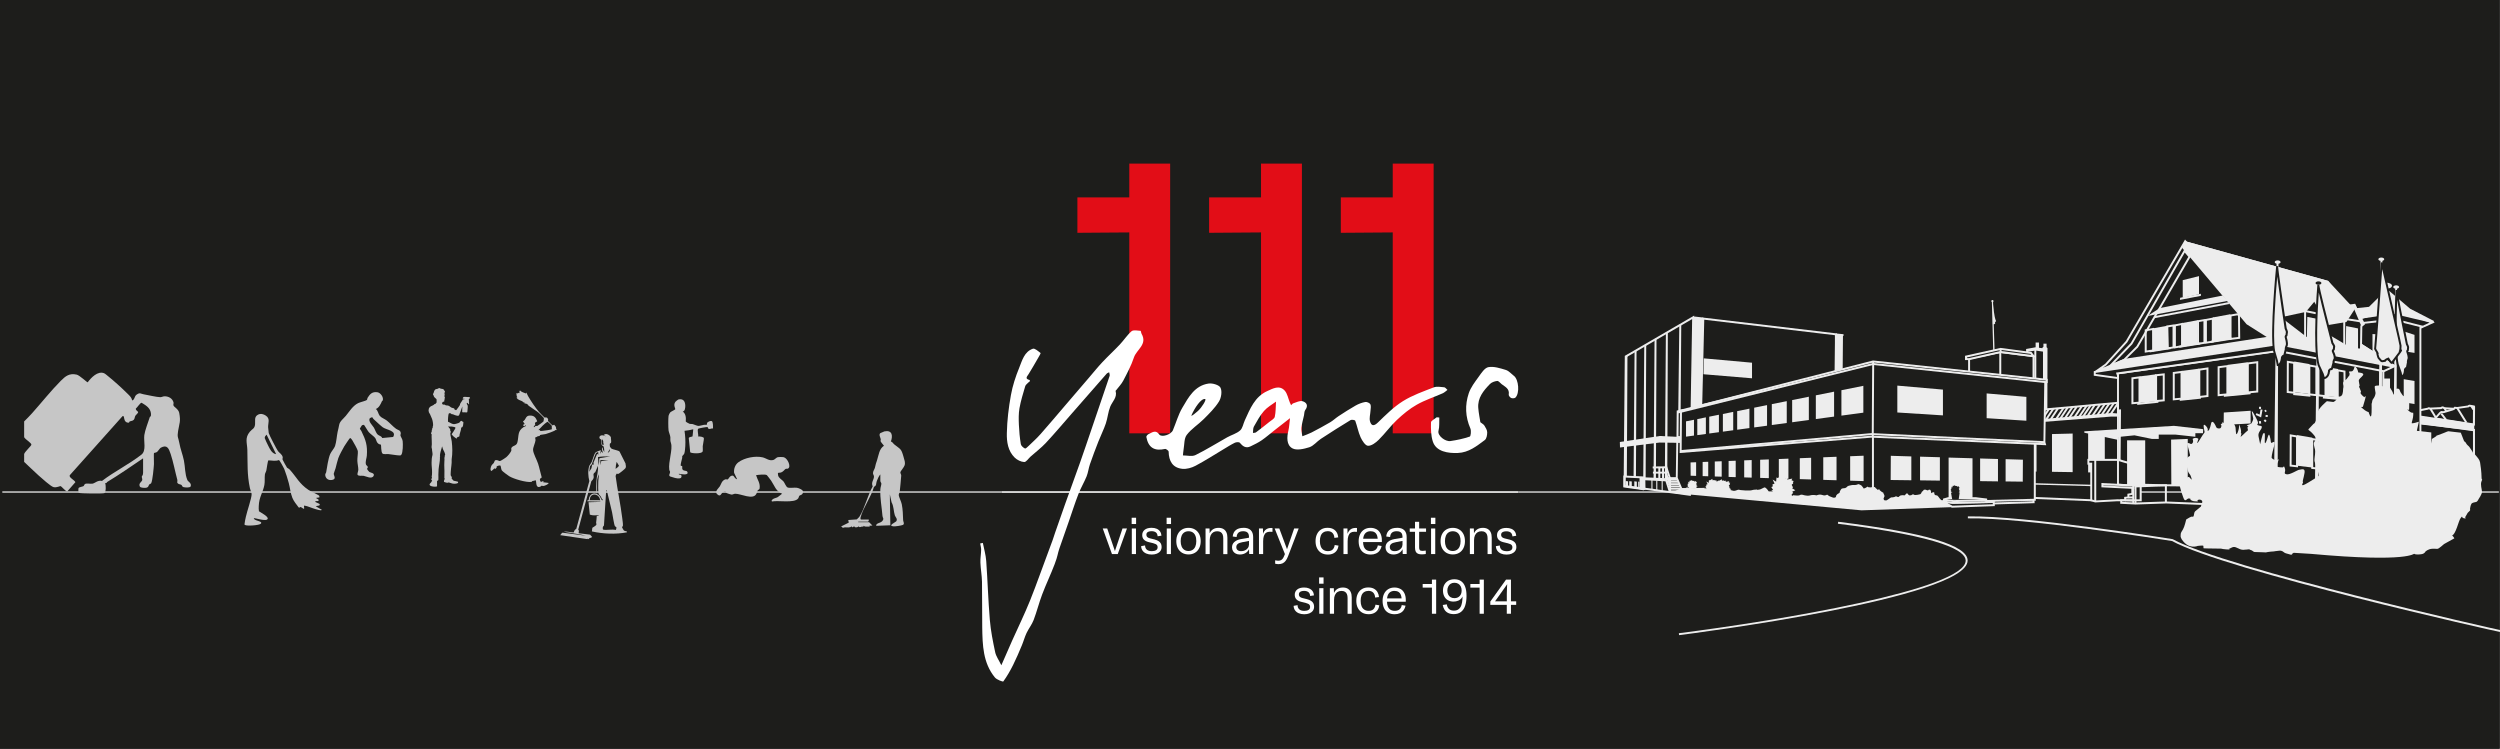
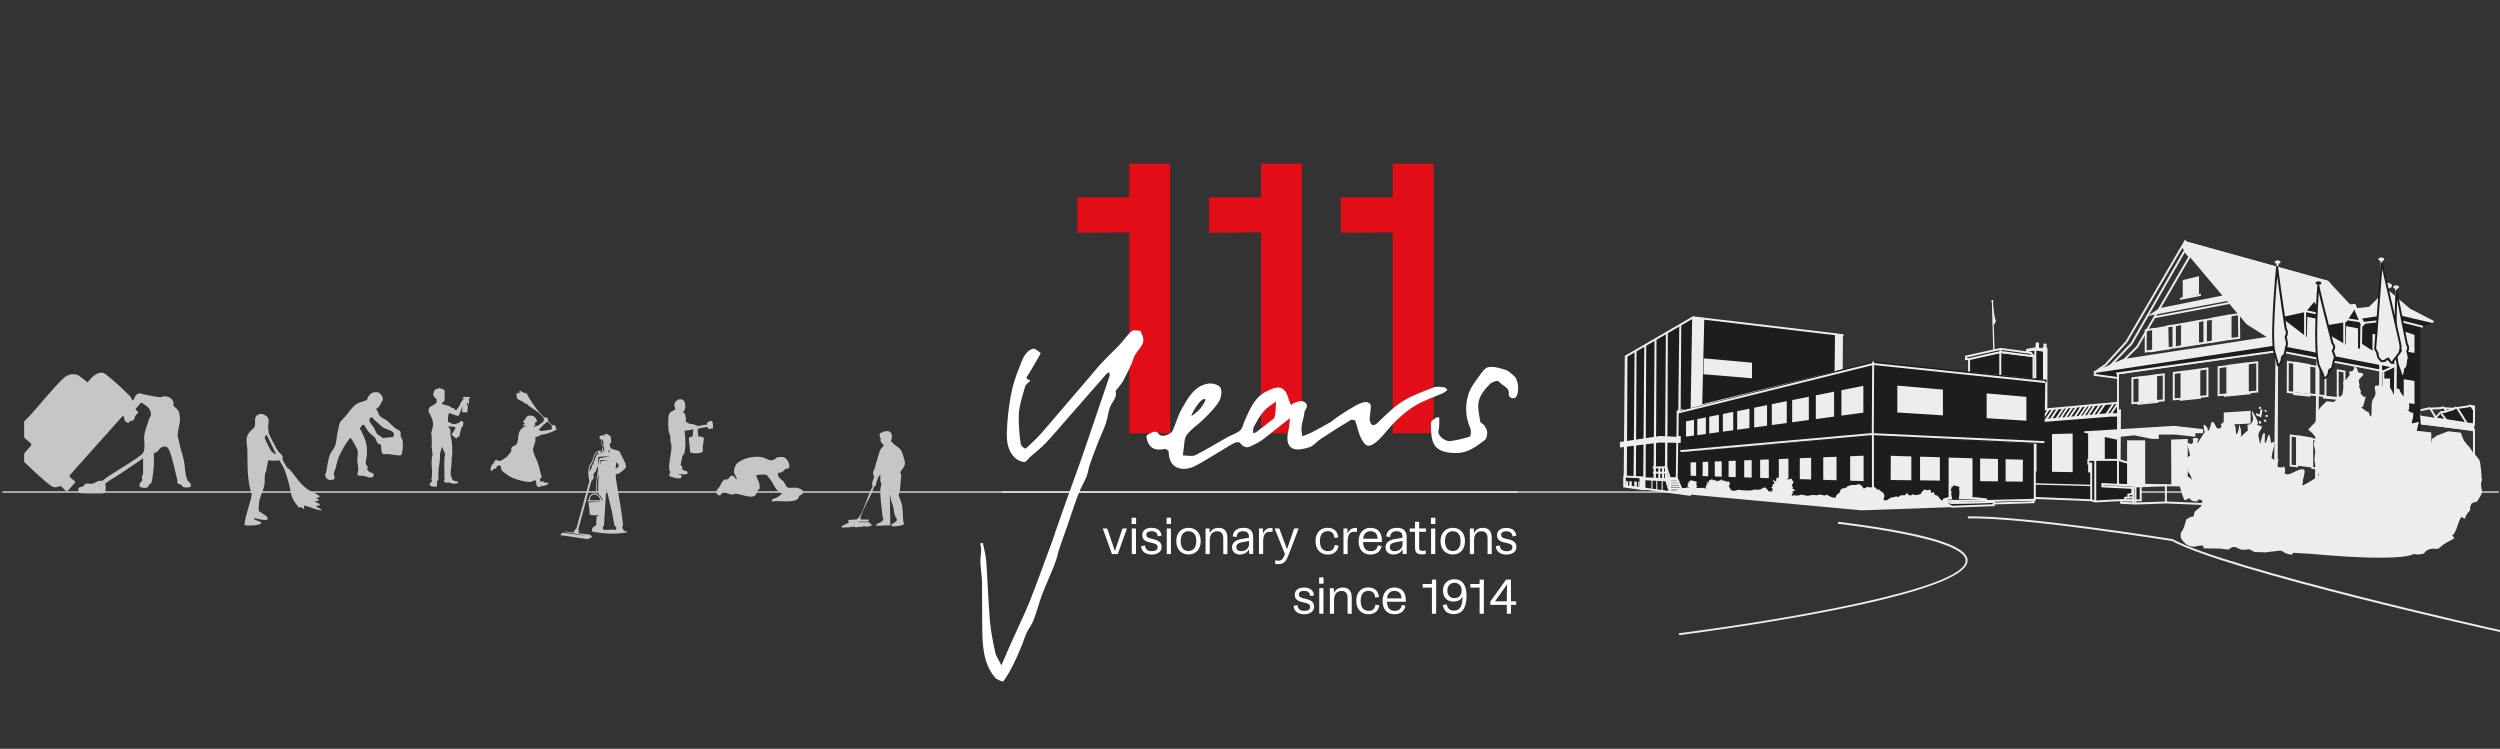
<svg xmlns="http://www.w3.org/2000/svg" viewBox="0 0 851.25 254.96">
  <rect x="0" y="0" width="851.25" height="254.96" fill="#333333" stroke="none" />
  <defs>
    <style>
      .cls-1 {
        fill: #fff;
      }

      .cls-2 {
        fill: none;
      }

      .cls-3 {
        fill: #d2d8ee;
      }

      .cls-4 {
        fill: #1d1d1b;
      }

      .cls-5 {
        fill: #c6c6c6;
      }

      .cls-6 {
        fill: #ededed;
      }

      .cls-7 {
        fill: #e20d17;
      }
    </style>
  </defs>
  <g id="background">
-     <rect class="cls-4" width="851" height="254.96" />
-   </g>
+     </g>
  <g id="Ebene_1">
    <rect class="cls-5" x="516.93" y="167.27" width="333.93" height=".53" />
    <g>
      <path class="cls-6" d="M830.14,143.83s-.06,0-.08,0c-.42-.04-4.67-.55-4.67-.55h-.09s-1.51-1.15-1.51-1.15l-.55-2.33.82-.46,2.48-.5.46-.19.56.14,3.5-.16c.14-.1.39-.26.63-.26s.58.18.78.3l3.66.22.91,1.54-3.7,2.92-.08.02c-.43.08-2.53.47-3.12.47ZM825.56,142.63c.61.07,4.18.5,4.56.53.22.01,1.65-.21,2.93-.44l3.1-2.45-.43-.73-3.48-.2-.07-.05c-.19-.12-.42-.23-.5-.24-.04,0-.18.09-.28.17l-.09.07-3.82.18-.45-.11-.32.13-2.48.51-.24.14.38,1.61,1.17.88Z" />
      <g>
        <polygon class="cls-4" points="828.19 109.8 824.16 111.64 824.16 155.65 822.14 154.19 813.15 137.31 810.49 133.28 810.49 124.38 803.25 117.32 803.25 108.52 814.62 105.03 828.19 109.8" />
-         <path class="cls-6" d="M824.49,156.31l-2.65-1.97-8.99-16.87-2.7-4.09v-8.85l-7.25-7.06v-9.19l11.71-3.59,14.46,5.08-4.6,2.09v44.46ZM822.4,153.96l1.42,1.04v-43.58l3.47-1.58-12.68-4.46-11.03,3.38v8.41l7.25,7.06v8.94l2.6,3.95,8.97,16.83Z" />
      </g>
      <polygon class="cls-6" points="697.13 139.21 697.17 118.54 696.86 118.23 696.86 117.01 695.79 117.01 695.79 118.06 695.39 118.46 695.39 118.82 694.79 137.05 695.36 139.95 696.84 139.37 697.13 139.21" />
      <g>
        <polygon class="cls-4" points="695.98 129.62 695.98 119.44 696.55 119.49 696.55 119.06 693.13 118.58 690.22 119.11 690.22 120.01 690.89 128.1 692.84 129.48 695.98 129.62" />
        <path class="cls-6" d="M696.32,129.98l-3.59-.16-2.16-1.53-.68-8.25v-1.21s3.23-.58,3.23-.58l3.77.52v1.09l-.57-.05v10.17ZM692.95,129.15l2.69.12v-10l-2.51-.35-2.57.46v.62l.65,7.91,1.74,1.23Z" />
      </g>
      <polygon class="cls-6" points="690.28 119.82 690.17 119.16 693.08 118.67 696.03 119.11 695.93 119.77 693.08 119.35 690.28 119.82" />
      <rect class="cls-6" x="692.69" y="119.01" width=".67" height="9.88" />
      <polygon class="cls-6" points="693.13 118.58 693.13 116.63 694.27 116.63 694.27 118.74 693.13 118.58" />
      <g>
        <polygon class="cls-4" points="670.47 126.96 670.47 122.1 681.04 119.87 692.41 121.28 692.41 129.24 670.47 126.96" />
        <path class="cls-6" d="M692.75,129.62l-22.61-2.35v-5.43l10.89-2.3h.06s11.67,1.46,11.67,1.46v8.63ZM670.81,126.66l21.27,2.21v-7.3l-11.03-1.37-10.24,2.17v4.28Z" />
      </g>
      <g>
        <polygon class="cls-4" points="695.06 142.16 721.86 139.73 721.61 169.61 712.06 170.34 692.23 169.53 692.23 144.75 695.06 142.16" />
        <path class="cls-6" d="M712.09,170.67l-20.2-.82v-25.24l3.03-2.77h.11s27.17-2.47,27.17-2.47l-.25,30.55-9.86.75ZM692.56,169.2l19.51.8,9.21-.7.24-29.2-26.32,2.38-2.64,2.42v24.3Z" />
      </g>
      <g>
        <polygon class="cls-4" points="721.17 137.14 695.46 139.49 694.1 143.15 718.94 140.95 721.17 141.11 721.17 137.14" />
        <path class="cls-6" d="M693.6,143.53l1.63-4.35,26.29-2.4v4.7l-2.59-.19-25.32,2.25ZM695.7,139.81l-1.11,2.96,24.31-2.15,1.93.14v-3.24l-25.14,2.3Z" />
      </g>
      <rect class="cls-6" x="694.32" y="140.75" width="4.23" height=".67" transform="translate(198.47 648) rotate(-56.96)" />
      <polygon class="cls-6" points="712.79 165.07 691.98 164.51 691.5 164.99 712.87 165.56 712.79 165.07" />
      <path class="cls-6" d="M698.7,160.65l7.04.11v-13.14l-7.04.18v12.84ZM691.82,160.54l1.62.03v-12.62l-1.62.04v12.55ZM711.01,147.49v13.36l5.67.09v-13.6l-5.67.15Z" />
      <polygon class="cls-6" points="721.92 141.86 718.7 141.86 694.25 143.78 694.1 143.15 718.94 140.95 721.77 141.11 721.92 141.86" />
      <g>
        <polygon class="cls-4" points="721.17 156.57 711.98 156.57 711.09 156.57 711.09 157.87 712.06 157.87 712.06 170.34 713.44 170.74 720.96 170.34 728.9 170.36 728.9 158.84 721.17 156.57" />
        <path class="cls-6" d="M713.4,171.08l-1.67-.49v-12.38h-.97v-1.97h10.52s7.97,2.35,7.97,2.35v12.1l-8.27-.02-7.57.41ZM712.39,170.09l1.08.32,7.47-.4,7.62.02v-10.93l-7.44-2.18h-9.7v.62h.97v12.55Z" />
      </g>
      <polyline class="cls-6" points="744.05 82.13 792.73 95.64 803.47 110.5 802.68 116.15 815.85 124.6 813.75 124.6 775.53 117.19 713.26 126.67 722.41 122.72 772.34 114.98 773.14 115.59 764.96 110.4 742.96 84.34" />
      <polygon class="cls-6" points="744.05 82.13 792.73 95.64 804.17 107.93 801.13 111.94 801.25 115.23 815.85 124.6 814.39 125.09 776.3 117.66 775.94 114.38 765.84 110.48 744.78 84.81 744.05 82.13" />
      <g>
        <polygon class="cls-4" points="790.76 110.68 793.22 114.49 800.46 118.79 803.9 119.03 804.03 111.05 804.89 110.31 801.94 104.42 798.75 109.33 790.76 110.68" />
        <path class="cls-6" d="M804.23,119.39l-3.87-.28-7.38-4.38-2.77-4.3,8.34-1.41,3.43-5.28,3.33,6.65-.94.81-.13,8.19ZM800.57,118.46l3.01.21.12-7.78.78-.66-2.57-5.14-2.95,4.54-7.63,1.29,2.14,3.31,7.11,4.22Z" />
      </g>
      <polygon class="cls-6" points="790.76 110.68 798.75 109.33 801.51 105.07 804.03 111.05 804.89 110.31 801.94 103.43 790.64 104.91 789.04 106.51 790.76 110.68" />
      <rect class="cls-6" x="797.88" y="109.33" width=".67" height="8.12" />
      <polygon class="cls-6" points="798.86 111.02 802.91 111.83 802.91 120.49 798.72 118.43 798.86 111.02" />
      <rect class="cls-6" x="801.35" y="106.54" width=".67" height="5.14" transform="translate(571.84 884.85) rotate(-81.25)" />
      <path class="cls-6" d="M718.7,124.84l-.37-.54,7.2-7.52,18.28-31.96,2.15,2.55-17.97,30.92-4.6,4.56-4.69,1.98ZM743.91,85.99l-17.87,31.22-6.11,6.38,3.14-1.33,4.41-4.41,17.65-30.4-1.23-1.46Z" />
      <g>
        <polygon class="cls-4" points="553.18 165.49 553.58 121.36 576.53 108.04 575.51 167.32 575.41 168.48 553.18 165.49" />
        <path class="cls-6" d="M575.71,168.86l-22.87-3.08.4-44.61.17-.1,23.46-13.62v.59s-1.02,59.27-1.02,59.27l-.13,1.54ZM553.52,165.2l21.59,2.91.07-.82,1-58.65-22.27,12.93-.39,43.64Z" />
      </g>
      <g>
        <polygon class="cls-4" points="678.79 171.44 692.44 171.01 692.39 170.1 677.92 169.9 678.02 171.29 678.79 171.44" />
        <path class="cls-6" d="M678.76,171.77l-1.06-.2-.14-2.01,15.15.2.08,1.57-14.03.44ZM678.34,171.01l.48.09,13.27-.42v-.25s-13.8-.18-13.8-.18l.05.77Z" />
      </g>
      <g>
        <polygon class="cls-4" points="571.11 150.78 570.94 162.71 572.55 166.5 595.54 168.79 624.55 170.96 637.71 171.55 692.86 170.17 692.86 150.65 637.45 148.1 572.61 153.54 572.81 150.26 571.04 150.26 571.11 150.78" />
        <path class="cls-6" d="M637.72,171.88l-13.19-.59-29.02-2.16-23.19-2.31-1.71-4.04v-.07s.17-11.9.17-11.9l-.11-.88h2.5l-.2,3.24,64.45-5.4,55.77,2.57v20.16h-.33s-55.14,1.38-55.14,1.38ZM572.78,166.19l22.79,2.27,29,2.16,13.15.59,54.79-1.37v-18.87l-55.09-2.54-65.18,5.47.2-3.31h-1.03l.02.19-.17,11.85,1.5,3.55Z" />
      </g>
      <g>
        <polyline class="cls-4" points="579.98 108.49 625.19 113.85 625.04 126.28 625.04 126.78 579.27 138.06 579.98 108.49" />
        <path class="cls-6" d="M578.92,138.49l.73-30.38.37.04,45.51,5.4-.16,13.49-46.45,11.45ZM580.3,108.86l-.69,28.76,45.09-11.11v-.24l.15-12.13-44.55-5.28Z" />
      </g>
      <polygon class="cls-6" points="553.48 121.54 553.13 162.46 553.94 162.25 554.15 121.06 553.48 121.54" />
      <polygon class="cls-6" points="556.57 119.83 556.23 162.56 557.04 162.35 557.24 119.33 556.57 119.83" />
      <polygon class="cls-6" points="559.87 117.82 559.52 163.24 560.34 163.01 560.54 117.29 559.87 117.82" />
      <polygon class="cls-6" points="563.37 115.93 563.03 163.03 563.84 162.79 564.04 115.38 563.37 115.93" />
      <polygon class="cls-6" points="567.23 113.58 566.88 162.94 567.71 162.78 567.9 112.99 567.23 113.58" />
      <polygon class="cls-6" points="571.8 110.7 571.45 140.28 572.26 140.13 572.47 110.35 571.8 110.7" />
      <path class="cls-6" d="M559.81,166.96l-7.06-1.01v-4.04l7.12.33-.06,4.72ZM553.42,165.37l5.73.82.04-3.31-5.77-.27v2.76Z" />
      <polygon class="cls-6" points="553.49 165.66 553.49 163.79 554.35 163.89 554.35 165.82 553.49 165.66" />
      <g>
        <polygon class="cls-4" points="572.89 139.7 571.26 140.06 571.18 148.77 572.84 148.9 572.89 139.7" />
        <path class="cls-6" d="M573.17,149.27l-2.33-.19.08-9.28,2.3-.52-.06,9.99ZM571.52,148.46l.99.08.05-8.42-.96.22-.07,8.12Z" />
      </g>
      <polygon class="cls-6" points="554.76 165.81 554.76 163.84 555.62 163.94 555.62 165.97 554.76 165.81" />
      <polygon class="cls-6" points="556.48 166 556.48 163.89 557.34 164 557.34 166.17 556.48 166" />
      <polygon class="cls-6" points="557.8 166.17 557.8 163.96 558.26 164.08 558.26 166.35 557.8 166.17" />
      <polygon class="cls-6" points="551.61 152.37 551.56 150.49 565.16 148.46 572.57 148.82 572.47 150.8 565.06 150.69 551.61 152.37" />
      <polygon class="cls-6" points="558.26 162.47 567.24 162.82 567.24 163.33 567.7 163.33 567.7 164.04 567.95 164.04 567.95 164.85 568.2 164.85 568.2 165.61 568.41 165.61 568.41 166.32 568.71 166.34 568.7 167.47 568.2 167.39 567.09 163.89 560.24 163.53 560.29 166.88 558.26 166.58 558.26 162.47" />
      <polygon class="cls-6" points="576.43 108.03 577.03 107.78 579.98 108.13 579.93 108.61 579.37 138.83 575.92 139.89 576.43 108.03" />
      <polygon class="cls-6" points="625.19 113.55 627.73 113.8 627.73 114.31 627.53 114.41 627.43 125.73 624.79 126.39 624.79 113.85 625.19 113.55" />
      <polygon class="cls-6" points="580.13 122.02 596.56 123.5 596.56 128.81 580.03 127.43 580.13 122.02" />
      <g>
        <polyline class="cls-4" points="571.88 139.91 637.78 123.08 696.9 129.3 696.9 130.09 696.41 130.09 696.11 150.55 696.31 151.24 637.19 148.68 572.26 153.9 572.36 141.33 572.36 140.18" />
-         <path class="cls-6" d="M571.92,154.26l.11-14.04-.06.02-.17-.65,65.95-16.84h.06s59.42,6.26,59.42,6.26v1.42h-.5l-.29,20.08.31,1.09-.47-.02-59.12-2.56-65.25,5.24ZM572.19,140.18h.51v1.15l-.1,12.2,64.56-5.18,58.7,2.54-.08-.29.3-20.84h.49v-.15l-58.76-6.18-65.61,16.76Z" />
      </g>
      <path class="cls-6" d="M586.64,146.98l3.52-.48v-6.25l-3.52.71v6.02ZM597.3,145.54l4.38-.59v-7.01l-4.38.88v6.72ZM591.51,146.32l4.17-.56v-6.61l-4.17.84v6.34ZM577.93,148.16l2.92-.4v-5.65l-2.92.59v5.46ZM581.99,147.61l3.3-.45v-5.94l-3.3.66v5.72ZM627,132.86v8.66l7.47-1.01v-9.14l-7.47,1.5ZM603.3,144.72l5.09-.69v-7.44l-5.09,1.02v7.11ZM618.29,142.69l6.22-.84v-8.49l-6.22,1.25v8.09ZM574.09,148.68l2.71-.37v-5.38l-2.71.54v5.21ZM610.23,143.78l5.68-.77v-7.93l-5.68,1.14v7.56Z" />
      <rect class="cls-6" x="625.41" y="135.03" width="24.57" height=".67" transform="translate(498.6 772.26) rotate(-89.66)" />
      <path class="cls-6" d="M646.04,140.45l15.53.99v-8.78l-15.53-1.36v9.14ZM676.45,133.96v8.43l13.53.87v-8.12l-13.53-1.18Z" />
      <polygon class="cls-6" points="572.28 153.93 572.22 153.26 637.25 147.47 696.13 150.22 696.1 150.89 637.26 148.14 572.28 153.93" />
      <polygon class="cls-6" points="571.43 140.78 571.26 140.13 637.74 123.6 637.8 123.61 696.44 129.76 696.37 130.42 637.79 124.28 571.43 140.78" />
      <polygon class="cls-6" points="568.33 167.53 568.31 163.01 567.14 159.46 562.75 159.51 562.74 158.84 567.63 158.78 568.98 162.95 569 167.53 568.33 167.53" />
      <polygon class="cls-6" points="568.35 165.31 566.96 161.27 562.82 161.27 562.82 160.6 567.44 160.6 568.99 165.1 568.35 165.31" />
      <rect class="cls-6" x="564.66" y="159.15" width=".67" height="3.74" />
      <g>
        <line class="cls-3" x1="566.28" y1="159.15" x2="566.28" y2="162.98" />
        <rect class="cls-6" x="564.36" y="160.73" width="3.84" height=".67" transform="translate(404.11 727.03) rotate(-89.89)" />
      </g>
      <polygon class="cls-6" points="562.3 163.31 562.3 166.7 562.67 166.75 562.67 163.31 562.3 163.31" />
      <polygon class="cls-6" points="563.95 163.55 563.95 166.9 564.32 166.95 564.32 163.55 563.95 163.55" />
      <polygon class="cls-6" points="565.79 163.52 565.79 167.12 566.15 167.17 566.15 163.52 565.79 163.52" />
      <path class="cls-6" d="M593.9,162.55l2.55.08v-5.98l-2.55.1v5.8ZM599.33,162.72l2.95.09v-6.38l-2.95.11v6.18ZM588.59,162.39l2.42.08v-5.6l-2.42.09v5.43ZM579.75,162.11l1.9.06v-4.94l-1.9.07v4.81ZM583.88,162.24l2.36.07v-5.26l-2.36.09v5.1ZM575.67,161.98l1.86.06v-4.65l-1.9.07.04,4.52ZM620.82,163.39l4.52.14v-8l-4.52.18v7.68ZM629.98,155.35v8.32l4.58.14v-8.64l-4.58.18ZM612.83,163.14l3.86.12v-7.39l-3.86.15v7.12ZM605.69,162.92l3.27.1v-6.85l-3.27.13v6.62Z" />
      <path class="cls-6" d="M603.13,166.9h.65l-.65-1.05.52-.26-.13-.66.72-.26-.65-1.38,1.18.72.13-1.44.39.2.26-.13,1.05-.65.07.72.92-.13.26.26.46-.07.26-.13v.65l1.7-.33-.26.59.79.26-.33.33.13.26s0,.33-.2.39-.33.33-.33.33l.46.85-.33.26,1.11.72-1.05.46.33.46-.33.26-.26.39s.46.13.13.26l-.33.13-1.38-.07-.65.2s-.33.07-.52.07-.33-.26-.52-.26-.26.13-.46.26c-.2.13-.39,0-.39,0l-.39-.46s-.13,0-.33-.13c-.2-.13-.2.07-.52-.13-.33-.2-1.51-1.51-1.51-1.51Z" />
      <path class="cls-6" d="M583.88,166.54h.45l-.45-.72.36-.18-.09-.45.5-.18-.45-.95.81.5.09-.99.27.14.18-.09.72-.45.05.5.63-.09.18.18.32-.05.18-.09v.45l1.17-.23-.18.41.54.18-.23.23.09.18s0,.23-.14.27c-.14.05-.23.23-.23.23l.32.59-.23.18.77.5-.72.32.23.32-.23.18-.18.27s.32.09.09.18l-.23.09-.95-.05-.45.14s-.23.05-.36.05-.23-.18-.36-.18-.18.09-.32.18c-.14.09-.27,0-.27,0l-.27-.32s-.09,0-.23-.09c-.14-.09-.14.05-.36-.09-.23-.14-1.04-1.04-1.04-1.04Z" />
      <path class="cls-6" d="M580.67,166.4h.45l-.45-.72.36-.18-.09-.45.5-.18-.45-.95.81.5.09-.99.27.14.18-.09.72-.45.05.5.63-.09.18.18.32-.05.18-.09v.45l1.17-.23-.18.41.54.18-.23.23.09.18s0,.23-.14.27c-.14.05-.23.23-.23.23l.32.59-.23.18.77.5-.72.32.23.32-.23.18-.18.27s.32.09.09.18l-.23.09-.95-.05-.45.14s-.23.05-.36.05-.23-.18-.36-.18-.18.09-.32.18c-.14.09-.27,0-.27,0l-.27-.32s-.09,0-.23-.09c-.14-.09-.14.05-.36-.09-.23-.14-1.04-1.04-1.04-1.04Z" />
      <path class="cls-6" d="M574.51,165.53h.28l-.28-.45.23-.11-.06-.28.31-.11-.28-.6.51.31.06-.62.17.08.11-.06.45-.28.03.31.4-.06.11.11.2-.03.11-.06v.28l.74-.14-.11.26.34.11-.14.14.06.11s0,.14-.09.17c-.09.03-.14.14-.14.14l.2.37-.14.11.48.31-.45.2.14.2-.14.11-.11.17s.2.06.06.11l-.14.06-.6-.03-.28.09s-.14.03-.23.03-.14-.11-.23-.11-.11.06-.2.11c-.09.06-.17,0-.17,0l-.17-.2s-.06,0-.14-.06c-.09-.06-.09.03-.23-.06-.14-.08-.65-.65-.65-.65Z" />
      <rect class="cls-6" x="567.17" y="162.99" width="4.05" height=".67" />
      <rect class="cls-6" x="567.47" y="163.71" width="3.93" height=".67" />
      <rect class="cls-6" x="567.68" y="164.51" width="4.09" height=".67" />
      <rect class="cls-6" x="567.96" y="165.29" width="4.18" height=".67" />
      <rect class="cls-6" x="568.73" y="166.08" width="3.61" height=".67" />
      <rect class="cls-6" x="568.42" y="166.96" width="3.08" height=".67" />
      <rect class="cls-6" x="566.94" y="162.47" width="3.98" height=".67" />
      <path class="cls-6" d="M653.78,163.56l6.75.09v-7.96l-6.75-.2v8.07ZM663.5,169.77l8.14-.24v-13.49l-8.14-.24v13.98ZM674.23,163.83l6.08.08v-7.62l-6.08-.18v7.72ZM643.77,163.44l7.04.09v-8.12l-6.99-.21-.05,8.24ZM682.91,156.36v7.57l5.84.07.05-7.47-5.89-.18Z" />
      <g>
        <polygon class="cls-4" points="661.06 170.62 664.8 171.2 678.88 170.91 678.88 172.01 664.75 172.54 661.06 170.62" />
        <path class="cls-6" d="M664.67,172.88l-3.77-1.96.21-.63,3.74.57,14.37-.3v1.77l-14.54.54ZM663.01,171.26l1.81.94,13.72-.51v-.44l-13.74.28-1.79-.27Z" />
      </g>
      <g>
        <polygon class="cls-4" points="661.92 170.04 661.97 170.81 664.8 171.2 678.88 170.91 676.34 170.57 676.29 170.05 673.42 169.71 672.85 169.63 663.31 169.63 661.92 170.04" />
        <path class="cls-6" d="M664.8,171.53l-3.15-.42-.08-1.31,1.74-.5h9.53l.62.09,3.14.37.05.53,2.27.3-.04.67-14.08.29ZM662.29,170.52l2.55.35,11.17-.23-.03-.28-3.19-.39h-9.44s-1.09.33-1.09.33v.23Z" />
      </g>
      <path class="cls-6" d="M570.12,167.9l63.72,5.87,30.95-1.09-1.35-.94-.57-.69-.29-.72s-.27.05-.53-.14c-.26-.2-.12.5-.58.31l-.46-.2s-.72-.72-.79-.92c-.07-.2-.2-.2-.33-.39-.13-.2-.13-.26-.52-.33-.39-.07,0,0-.39-.07-.39-.07-.39-.98-.39-.98h-.52l-.33.33-.2-.2s0-.33-.07-.52c-.07-.2-.13-.46-.33-.46s-.39-.13-.46.07-.46.13-.46.13l-.46-.2s-.46-.07-.65,0-.33.46-.33.46c0,0-.2,0-.33.2-.13.2.07-.33-.13.2-.2.52-.46.66-.46.66,0,0-.65.13-.92.2s-.98.07-.98.07l-.59-.26s-.2.07-.39.2l-.2.13-.59.07-.33-.2-.52-.59-.85.79-.46-.07s-.65,0-.85.07c-.2.07-.52.33-.52.33,0,0,.07.2-.33.2s-.72-.26-.72-.26l-.39.2s-.52.2-.85.2,0-.07-.33,0c-.33.07-.59.26-.79.46-.2.2-.98.59-.98.59l-.65-.07s-.33-.39-.26-.59-.07.2.07-.2.33-.52.2-.85.07,0-.13-.33c-.2-.33-.33-.79-.33-.79,0,0,.07.26-.39-.07-.46-.33-.79-.65-.79-.65,0,0,.26-.2-.26-.2s0,.46-.52,0l-.52-.46s-.26-.39-.46-.39-.65.07-.85.07-.39.13-.65.07-.2,0-.59-.07.2-.46-.39-.07-.79.46-.98.46.2.59-.2,0-.79-.98-.79-.98c0,0-.92-.59-1.18-.39-.26.2-1.05.26-1.05.26,0,0-.26-.07-.92,0-.65.07-1.57.33-1.64.52-.07.2-.72.52-.72.52,0,0-.98.07-1.18.2s-.26.33-.39.52.13-.2-.13.2c-.26.39.07.59-.46.85s-.72.52-.85.72c-.13.2,0,.59-.39.72-.39.13-.46.07-.79,0-.33-.07-1.11-.46-1.31-.52-.2-.07-.46-.59-.79-.39-.33.2-.92.26-1.18.13s-.98-.26-1.44-.2c-.46.07-.85.26-.85.26,0,0,.07-.07-.72-.13s-1.31.07-1.77.2-1.7-.13-1.7-.13c0,0-.85-.33-1.31-.13-.46.2.07.07-.46.2-.52.13-1.77-.07-1.96-.07s-.26.39-.46.2c-.2-.2-.92-.13-1.11-.26-.2-.13-.85-.39-1.18-.39s-1.38-.2-2.1-.2-.65-.13-.92-.26c-.26-.13-.13-.39-1.05-.39h-1.51l-.59-.79s-.59-.59-.79-.59-1.44.72-1.64.72-.79.13-.79.13l-.39-.13c-.59.07-.07.07-.59.07s-1.05.26-1.51.26h-1.77c-.39,0-1.18-.07-1.57-.13-.39-.07-.59-.2-.92-.07s-.98.39-1.44.33-1.24-.39-1.96-.46-.79,0-1.31.13c-.52.13,0,.13-.52.13s-1.7-.26-1.9-.33c-.2-.07,1.24.2-.2-.07-1.44-.26-2.36-.2-2.36-.2,0,0,.07.13-.39.13s-1.11-.2-1.38-.26,2.55-.13-.26-.07c-2.82.07-1.9,0-2.82.07-.92.07-1.9-.07-2.36-.13s0-.26-.46-.07l-.46.2s-.79-.07-1.31.07.2-.2-.52.13-.92.39-1.11.52-.33.07-.46.26c-.13.2-.33.59-.33.59l-.07.15Z" />
      <path class="cls-4" d="M667.04,167.66l.13-.11-.13-.18.42-.18-.45-.29.13-.11-.18-.34s.05-.11.13-.13c.08-.03.08-.16.08-.16l-.05-.11.13-.13-.32-.11.11-.24-.68.13v-.26l-.11.05-.18.03-.1-.11-.37.05-.03-.29-.42.26-.11.05-.16-.08-.05.58-.47-.29.26.55-.29.11.05.26-.21.1.26.42h-.26s.47.53.6.6c.01,0,.03.01.04.02-.3-.02-.5-.04-.5-.04l.38,2.16c.81.34,2.25.1,2.25.1l.32-2.28c-.08.03-.19.05-.32.07l.09-.13Z" />
      <polygon class="cls-6" points="665.19 170.96 662.02 170.52 662.11 169.86 665.23 170.29 676.28 169.9 676.31 170.58 665.19 170.96" />
      <polygon class="cls-6" points="638.07 169.39 637.4 169.39 637.4 148.75 637.28 147.69 637.95 147.61 638.07 148.72 638.07 169.39" />
      <path class="cls-6" d="M811.81,178.66l-36.53-5.67-37.69-1.56-10.44.36-5.21-.26v-1.51h1.34v-.82l1.1-.12v-.95l1.34-.24v-2.21l-4.87-.36v-37.37l-.35-1.06,55.7-7.85,35.67,5.61v.29l-.05,53.73ZM737.59,170.75l37.75,1.57,35.79,5.55.05-52.66-35.01-5.51-54.8,7.73.13.45v36.81l4.87.36v3.39l-1.34.24v.99l-1.1.12v.89h-1.34v.2l4.55.23,10.44-.36Z" />
      <polygon class="cls-2" points="721.17 128.74 713.26 127.64 713.26 126.67 776.3 117.66 815 124.84 812.45 126.18 809.77 126.43 775.57 120.34 721.17 128.74" />
      <path class="cls-6" d="M713.4,127.08l-.32-.58,3.74-2.63,7.01-7.74,20.18-34.58,21.69,26.25,10.62,6.42-.34,1.72h-2.93l-.93-.58-48.76,7.52-9.96,4.2ZM744.1,82.71l-19.76,33.84-7.11,7.84-1.22.86,7.2-3.03,49.04-7.56.98.61h2.19l.14-.72-10.35-6.28-21.11-25.55Z" />
      <path class="cls-6" d="M742.85,135.96l6-.49v-9.95l-6,.79v9.66ZM728.47,137.14l5.68-.47v-9.23l-5.57.73-.11,8.97ZM758.5,124.24v10.42l6.97-.6-.18-10.71-6.79.89Z" />
      <path class="cls-6" d="M725.75,137.67v-9.16s3.08-.4,3.08-.4v9.27l-3.08.29ZM726.43,129.1v7.84s1.73-.16,1.73-.16v-7.9l-1.73.22ZM733.82,136.91v-9.45l3.27-.36v9.53l-3.27.29ZM734.49,128.07v8.12l1.93-.17v-8.16l-1.93.22ZM739.83,136.35v-9.66l3.31-.43v9.77l-3.31.31ZM740.5,127.29v8.33l1.97-.18v-8.4l-1.97.25ZM748.53,135.55v-9.97l3.45-.5v10.07l-3.45.4ZM749.2,126.16v8.63l2.1-.24v-8.7l-2.1.31ZM755.1,134.93v-10.19l3.66-.47v10.32l-3.66.34ZM755.77,125.32v8.87l2.31-.22v-8.95l-2.31.3ZM765.05,134v-10.55l3.88-.49v10.66l-3.88.37ZM765.72,124.04v9.21l2.54-.24v-9.29l-2.54.32Z" />
      <path class="cls-6" d="M733.12,119.62l4.93-.76v-7.96l-5.1.93.17,7.79ZM742.9,118.11l5.45-.84v-8.25l-5.45,1v8.1ZM753.45,108.08v8.4l5.97-.92v-8.56l-5.97,1.09Z" />
      <path class="cls-6" d="M730.28,120.09v-7.91l3.17-.55v7.99l-3.17.47ZM730.95,112.75v6.58l1.85-.28v-6.63l-1.85.32ZM737.82,118.97l-.19-8.1,2.77-.44v.06l2.91-.59v8.24l-3.08.54v-.07l-2.41.36ZM738.31,111.44l.16,6.77,1.28-.19v-6.81l-1.44.23ZM740.89,111.07v6.82l1.76-.31v-6.87l-1.76.36ZM748.11,117.44v-8.35l2.82-.49v.04l2.85-.55v8.5l-3,.49v-.04l-2.68.4ZM748.77,109.64v7.03l1.5-.22v-7.07l-1.5.26ZM751.45,109.21v7.09l1.67-.27v-7.14l-1.67.32ZM759.18,115.77v-8.62l3-.52.52.78.09,7.92-3.61.44ZM759.84,107.71v7.32l2.28-.28-.08-7.13-.17-.26-2.02.35Z" />
      <polygon class="cls-6" points="735.39 104.91 731.16 107.61 758.58 102.45 756.87 100.61 735.39 104.91" />
      <g>
        <polygon class="cls-4" points="721.17 128.74 713.26 127.64 713.26 126.67 775.53 117.19 815 124.84 811.64 126.4 775.66 119.52 720.93 127.16 721.17 127.89 721.17 128.74" />
        <path class="cls-6" d="M721.51,129.12l-8.58-1.19v-1.55l62.61-9.53h.06s40.49,7.86,40.49,7.86l-4.4,2.04-36.04-6.89-54.27,7.57.13.45v1.24ZM713.6,127.35l7.24,1v-.41l-.35-1.06,55.18-7.7h.05s35.88,6.87,35.88,6.87l2.32-1.08-38.39-7.44-61.93,9.43v.39Z" />
      </g>
      <g>
        <polygon class="cls-4" points="775.9 107.86 784.87 114.73 786.71 115.96 790.64 116.21 790.89 107.73 788.43 101.72 784.99 105.89 775.9 107.86" />
        <path class="cls-6" d="M790.96,116.56l-4.37-.27-1.92-1.28-9.56-7.33,9.68-2.09,3.72-4.52,2.7,6.6-.26,8.89ZM786.82,115.63l3.49.22.23-8.06-2.22-5.43-3.16,3.83-8.49,1.84,8.39,6.44,1.75,1.16Z" />
      </g>
      <polygon class="cls-6" points="774.67 102.45 788.67 100.49 792.85 107.49 790.89 107.73 787.91 102.59 784.99 105.89 775.9 107.86 774.67 102.45" />
      <polygon class="cls-6" points="776.02 115.66 775.36 115.53 775.56 114.54 764.96 108.15 765.31 107.58 776.31 114.21 776.02 115.66" />
      <rect class="cls-6" x="733.34" y="105.33" width="25.83" height=".67" transform="translate(-6.65 140.33) rotate(-10.7)" />
      <polygon class="cls-6" points="743.22 101.41 743.22 95.39 748.76 94.02 748.76 100.2 743.22 101.41" />
      <polygon class="cls-6" points="742.34 101.39 749.4 100.03 749.4 100.74 742.26 102.12 742.34 101.39" />
      <polygon class="cls-6" points="742.12 117.71 749.23 116.6 749.2 117.31 742.02 118.43 742.12 117.71" />
      <polygon class="cls-6" points="752.75 116.06 759.86 114.95 759.83 115.66 752.65 116.79 752.75 116.06" />
      <polygon class="cls-6" points="732.04 119.26 739.15 118.16 739.12 118.87 731.94 119.99 732.04 119.26" />
      <polygon class="cls-6" points="727.83 137.15 734.99 136.42 734.93 137.13 727.69 137.87 727.83 137.15" />
      <polygon class="cls-6" points="742.3 135.77 749.46 135.04 749.4 135.74 742.16 136.49 742.3 135.77" />
      <polygon class="cls-6" points="757.33 134.4 766.37 133.53 766.3 134.24 757.19 135.12 757.33 134.4" />
      <polygon class="cls-6" points="785.22 114.75 784.55 114.75 784.55 105.5 791.34 106.87 791.2 107.53 785.22 106.32 785.22 114.75" />
      <polygon class="cls-6" points="785.64 107.91 789.95 108.77 789.95 117.77 785.48 115.58 785.64 107.91" />
      <polygon class="cls-6" points="750.19 146.13 740.23 145 709.71 146.86 709.71 147.34 721.17 149.77 721.17 148.8 726.79 148.23 732.7 149.45 735.05 149.45 735.05 147.99 740.8 147.99 747.52 148.72 747.52 147.51 750.11 147.51 750.19 146.13" />
      <polygon class="cls-6" points="724.27 165.23 724.27 149.94 730.44 149.94 730.44 165.07 726.04 165.37 724.27 165.23" />
      <polygon class="cls-6" points="739.26 149.69 744.93 149.45 744.93 165.24 739.34 165.24 739.26 149.69" />
      <polygon class="cls-6" points="726.72 171.41 726.05 171.41 726.05 165.03 730.41 164.74 737.49 164.9 767.52 165.22 767.51 165.9 737.48 165.57 730.43 165.41 726.72 165.66 726.72 171.41" />
      <polygon class="cls-6" points="727.47 171.45 726.8 171.45 726.8 165.32 737.82 164.89 737.82 171.09 737.14 171.09 737.14 165.59 727.47 165.96 727.47 171.45" />
      <rect class="cls-6" x="724.66" y="169" width=".67" height="2.78" transform="translate(538.75 891.47) rotate(-88.74)" />
      <rect class="cls-6" x="724.7" y="169.05" width="1.68" height=".67" />
      <g>
        <polygon class="cls-4" points="726.39 166.14 715.86 165.62 715.86 164.83 726.39 165.34 726.39 166.14" />
        <path class="cls-6" d="M726.72,166.49l-11.19-.56v-1.46l11.19.55v1.47ZM716.2,165.3l9.85.49v-.12l-9.85-.48v.11Z" />
      </g>
      <rect class="cls-6" x="713.1" y="156.57" width=".67" height="14.17" />
      <rect class="cls-6" x="695.67" y="140.72" width="4.48" height=".67" transform="translate(193.41 643.51) rotate(-56.31)" />
      <rect class="cls-6" x="697.37" y="140.59" width="4.42" height=".67" transform="translate(195.63 646.2) rotate(-56.47)" />
      <rect class="cls-6" x="699.12" y="140.42" width="4.46" height=".67" transform="translate(196.02 647.06) rotate(-56.4)" />
      <rect class="cls-6" x="700.52" y="140.3" width="4.46" height=".67" transform="translate(196.75 648.17) rotate(-56.4)" />
      <rect class="cls-6" x="702.08" y="140.12" width="4.56" height=".67" transform="translate(195.41 647.23) rotate(-56.15)" />
      <rect class="cls-6" x="705.36" y="139.86" width="4.5" height=".67" transform="translate(198.45 651.2) rotate(-56.31)" />
      <rect class="cls-6" x="703.6" y="140.03" width="4.46" height=".67" transform="translate(198.35 650.62) rotate(-56.4)" />
      <rect class="cls-6" x="706.93" y="139.68" width="4.58" height=".67" transform="translate(197.1 650.25) rotate(-56.06)" />
      <rect class="cls-6" x="708.29" y="139.56" width="4.59" height=".67" transform="translate(197.8 651.32) rotate(-56.06)" />
      <rect class="cls-6" x="709.87" y="139.42" width="4.51" height=".67" transform="translate(210.4 664.09) rotate(-57.37)" />
      <rect class="cls-6" x="711.43" y="139.29" width="4.57" height=".67" transform="translate(200.24 654.64) rotate(-56.15)" />
      <rect class="cls-6" x="713.08" y="139.13" width="4.61" height=".67" transform="translate(200.28 655.11) rotate(-56.06)" />
-       <rect class="cls-6" x="714.6" y="139" width="4.59" height=".67" transform="translate(201.05 656.31) rotate(-56.06)" />
      <rect class="cls-6" x="716.1" y="138.88" width="4.56" height=".67" transform="translate(202.65 658.33) rotate(-56.15)" />
      <rect class="cls-6" x="717.72" y="138.76" width="4.51" height=".67" transform="translate(204.87 660.99) rotate(-56.31)" />
      <rect class="cls-6" x="680.76" y="119.87" width=".67" height="7.77" />
      <g>
        <polygon class="cls-4" points="670.47 122.28 669.42 122.28 669.42 121.42 681.18 118.8 691.56 120.18 692.41 121.28 681.23 119.85 670.47 122.28" />
        <path class="cls-6" d="M670.51,122.61h-1.42v-1.46l12.08-2.69,10.57,1.41,1.44,1.85-11.94-1.52-10.73,2.42ZM669.76,121.94h.67l10.78-2.43h.06s10.38,1.33,10.38,1.33l-.27-.34-10.18-1.35-11.44,2.55v.25Z" />
      </g>
      <g>
        <line class="cls-1" x1="681.18" y1="118.8" x2="681.23" y2="119.85" />
        <rect class="cls-6" x="680.87" y="118.8" width=".67" height="1.05" transform="translate(-4.68 30.78) rotate(-2.58)" />
      </g>
      <path class="cls-6" d="M678.57,110.39l.09-6.76s.29,4.33,1,5.71l-.38.43s.17.31,0,.48c-.17.17-.38.17-.38.17" />
      <polygon class="cls-6" points="678.23 102.65 678.69 119.39 679.15 119.33 678.62 102.39 678.23 102.65" />
      <path class="cls-6" d="M678.79,102.52c0,.2-.16.37-.37.37s-.37-.16-.37-.37.16-.37.37-.37.37.16.37.37Z" />
      <polygon class="cls-6" points="781.16 133.52 786.37 134.14 786.37 123.98 781.2 123.09 781.16 133.52" />
-       <polygon class="cls-6" points="791.82 124.92 791.82 134.8 796.11 135.32 796.11 125.66 791.82 124.92" />
      <polygon class="cls-6" points="780.81 134.51 780.93 133.71 781.16 133.52 786.6 134.13 786.68 135.09 780.81 134.51" />
      <polygon class="cls-6" points="790.9 135.66 791.01 134.86 791.24 134.67 796.69 135.28 796.76 136.24 790.9 135.66" />
      <path class="cls-6" d="M798.67,135.87l-3.01-.22v-9.94l2.97.51.04,9.66ZM796.33,135.02l1.67.12-.04-8.37-1.63-.28v8.52Z" />
      <path class="cls-6" d="M792.15,135.25l-3.05-.33v-10.33l3.05.52v10.15ZM789.78,134.32l1.71.19v-8.83l-1.71-.29v8.94Z" />
      <path class="cls-6" d="M781.49,134.09l-2.86-.31.04-10.97,2.82.48v10.8ZM779.31,133.18l1.51.17v-9.49l-1.48-.25-.04,9.58Z" />
      <path class="cls-6" d="M789.05,134.92l-3.05-.33v-10.53l3.05.52v10.34ZM786.67,133.98l1.71.19v-9.02l-1.71-.29v9.13Z" />
      <polygon class="cls-6" points="782.14 158.57 787.36 159.2 787.36 149.03 782.18 148.14 782.14 158.57" />
      <path class="cls-6" d="M782.48,159.14l-2.86-.31.04-10.97,2.82.48v10.8ZM780.29,158.23l1.51.17v-9.49l-1.48-.25-.04,9.58Z" />
      <path class="cls-6" d="M790.03,159.97l-3.05-.33v-10.53l3.05.52v10.34ZM787.65,159.04l1.71.19v-9.02l-1.71-.29v9.13Z" />
      <path class="cls-6" d="M742.95,183.78s-.45-.81-.45-1.09,0-.91.09-1.18c.09-.27.18-.36.72-1.27.54-.91,1.09-3.35,1.09-3.35,0,0,1.27-.81,1.63-.91l.36-.09s.54.36.63-.54q.09-.91.45-1.27c.36-.36,1.45-1.09,1.72-1.45.27-.36,0,.63.27-.36.27-1,.63-1.36.27-1.81-.36-.45-1.18-.45-1.45-.09-.27.36.63.36-.27.36s-1.63-.09-2.08-.54.45-.18-.45-.45c-.91-.27-1.36,1.72-2.08-.36l-.72-2.08-.91-3.44s2.9-1.18,3.35-1.45c.45-.27,1.54,1.99,1,.18-.54-1.81-.91-.81-1.36-3.17-.45-2.35-1.27-1.27-.27-3.08,1-1.81,1.63-.09.91-2.72l-.72-2.62s-.54.45,0,0c.54-.45,1.18.27,1.45.18.27-.09.63-.36.63-1s-.54-.72.36-1c.91-.27,1.45.27,1.45.27,0,0-1.18,2.99.45.27,1.63-2.72,1.72-2.35,1.63-2.72-.09-.36-.54-2.26-.18-2.35.36-.09,1.18.91,1.27,1.45.09.54-.45.36.09.54.54.18,1.09-2.62,1.09-2.62,0,0,.27-.91,1,.09.72,1,.54,1.54,1.18,1.72.63.18,1.18.09,1.27-.72s-.63-.54.09-.81c.72-.27-.18-1.09.72-.27s2.99-.45,2.99-.45c1.36,1.81,1,2.53,1.09,2.9.09.36,0,2.44.72.63.72-1.81.27-3.44.63-2.17.36,1.27.36,1,.45,1.63.09.63-.18.63.09,1,.27.36-1,2.08.63.45,1.63-1.63,1.63-1.27,1.63-1.63s-.36-.91.09-1.18c.45-.27-.81,0-.36-.36.45-.36,1.27-.36,1.54-.81.27-.45.54-1.09.54-1.54s-1.18-4.07.18-1.63c1.36,2.44,1.45,2.81,1.45,3.17s-.63.54.09.81c.72.27,1.09,0,1.18.45.09.45-.27.91-.63,1.45-.36.54-.63,1.18-.45,1.9.18.72.54,2.62.54,2.62,0,0,.81-3.62,1.09-3.71.27-.09-.36.09.27-.09s-.18,4.07.45,3.35c.63-.72,1-3.98,1.45-2.35.45,1.63.27,1.81.45,2.26.18.45,1.81-1.54,1,1.27-.81,2.81-.81,3.71-.81,3.71,0,0-.18.36,1,.91,1.18.54,1.81-1.18,1.18.54s-1.72,1.45-.63,1.72c1.09.27,1.81.27,2.17.27s.45-.91.81.36c.36,1.27-.63,1.72.54,1.99,1.18.27,3.8-1.54,4.34-1.54s2.08-.81,1.81,1c-.27,1.81-.81,2.99-.54,3.17s-1.63,2.26,1.81.18c3.44-2.08,3.62-2.17,3.62-2.53s-1.18-3.62-1.45-4.53c-.27-.91.27-2.99.27-3.44s-.72-2.35-.54-2.99c.18-.63.36-.54.63-1s2.62,3.17.27-.45c-2.35-3.62-3.44-2.53-2.35-3.62s1.18-1.36,1.54-1.54c.36-.18.91-1.54,1-1.9.09-.36.09-1.54.09-1.54.18-1.72,3.26-4.16,3.26-4.16,0,0,1.9.27,2.17.27s1.09-.72,1.27-1.09c.18-.36-.69-.32.29-.47.98-.16,1.52-.7,1.61-1.34.09-.63.18-.63.18-1.27s.36-.72.18-1.45c-.18-.72-.09-.09-.18-.72-.09-.63,1.18-1.45,1.18-1.45l1-1.36v-.72s-.54-.54.18-.54.81,0,1.18-.54c.36-.54.18-1.54.81-.91s.81,1.81.81,1.81c0,0,2.17.09,1.63.91-.54.81-1.54,1.27-1.45,1.99.09.72.18.81.18,1.09s.27.18,0,.63c-.27.45.09.36.27,1.09.18.72.45.54.18,1.09-.27.54,1.27,1.63,1.27,1.63,0,0,.81-1.27.18.91-.63,2.17-.45,1.45-.63,2.17-.18.72-1.36-.36-.18.72,1.18,1.09,2.08,1.27,2.08,1.27,0,0,.91,3.26,1,.09.09-3.17-.09-2.72.09-3.17.18-.45,0-.9.54-1.54s.72-1.63.72-1.9-.36-1.9-.27-2.26c.09-.36,2.44-.45,2.81.09.36.54,1.36-1.09,1.36-1.09,0,0,2.08,2.72,2.08,3.53s.36-.18.63-1.09c.27-.91,1.27-.72,1.45-.45s.36.72.45,1.09c.09.36-.45-.9.54.72,1,1.63,2.44-.72,2.44,2.08s-.09,3.17-.09,3.17c0,0-1.27-.63.09.45,1.36,1.09,1.36-.18,1.36,1.09s-.54,2.53-.54,2.9,2.44-.45,2.44-.45c0,0-.54,2.44-.63,2.81-.09.36,0,1.72,0,1.99s1.72,1,.91,2.81-.91,2.26-.91,2.53-1-.09,0,1c1,1.09,3.53-.09,1.45,1.45-2.08,1.54-1.72,4.07-1.81,4.98s-.18,1.45-.09,2.99c.09,1.54.54,1.36-.63,2.62-1.18,1.27-1.72,1.18-1.36,1.63.36.45,1.45,1.81,1.27,2.08l-.18.27s1.63-.72.27.36c-1.36,1.09-1.63,2.35-1.72,2.62-.07.21-.24.83-.76,1.64-.16.25-.36.52-.6.81-1,1.18,1.36-1.27,1.99-1.99.63-.72,1.99-1.81,2.08-1.36.09.45.91.36.91.36,0,0,1.63,0,1.72.36.09.36.63.36,1,.36s1.9,1.27,2.35,1.54c.45.27.72,1.09,1.36,1.36.63.27,2.08,1.45,2.08,1.45l.81,2.08s2.81,2.81,2.53,2.99c-.27.18-3.44,1.9-3.44,1.9,0,0-1.72,1.54-2.17,1.63-.45.09-.72-.09-1.99,0-1.27.09-2.17.91-2.17.91,0,0-.27.72-1.27.91-1,.18-2.26.18-2.53-.09-.27-.27-1.27,3.08-35.21,0l-5.88-.36-.81.54s1.18.54-.54,0c-1.72-.54-1.27-.27-1.72-.54s-.81-.81-1.81-.72c-1,.09-.91.09-1.54.18-.63.09.54,0-.63.09-1.18.09-.36,0-1.72.18-1.36.18.36.18-1.72.09s-2.53-.09-2.81-.09-.54-.27-.81-.45q-.27-.18-.63-.27c-.36-.09-.18-.27-.72-.18-.54.09-1,.09-1,.09,0,0-1,.18-1.63-.09-.63-.27.09.09-.63-.27s-1.36-.63-1.81-.54c-.45.09-.27.09-.91.36-.63.27-.18.18-.63.27-.45.09,1.54.36-.91.18s-.45-.27-3.08-.27-4.25-.09-4.53-.09,0-.81-.27-.91c-.27-.09-1.81.09-1.81.09,0,0-2.99,1.36-5.34-2.08Z" />
      <polygon class="cls-6" points="802.24 104.94 806.64 104.48 812.79 98.43 820.67 105.13 828.83 109.34 828.28 109.99 814.99 106.87 803.89 108.52 802.24 104.94" />
      <polygon class="cls-6" points="824.9 111.59 815.15 109.13 804.39 110.32 804.31 109.65 815.19 108.45 815.25 108.47 825.06 110.94 824.9 111.59" />
      <polygon class="cls-6" points="818.47 112.83 822.14 114.02 822.14 120.16 818.66 119.61 818.47 112.83" />
      <polygon class="cls-6" points="818.47 129.11 822.14 129.73 822.14 137.59 818.47 136.95 818.47 129.11" />
      <polygon class="cls-6" points="822.25 146.62 827.85 147.24 827.85 155.09 822.25 154.45 822.25 146.62" />
      <polygon class="cls-6" points="811.41 128.88 813.8 128.88 813.8 133.28 811.41 132.64 811.41 128.88" />
      <polygon class="cls-6" points="807.83 120.26 807.83 113.75 810.4 113.84 810.77 118.51 808.48 121.08 807.83 120.26" />
      <path class="cls-6" d="M814.47,97.29c0,.59-.92,1.06-2.05,1.06s-2.05-.48-2.05-1.06.92-1.06,2.05-1.06,2.05.48,2.05,1.06Z" />
      <path class="cls-6" d="M820.2,163.7s0,.33-.16-1.8c-.16-2.13-.16-4.91.98-6.22s.76-2.08,1.94-1.94l1.18.14s3.11-1.31,3.44-2.29.49-2.13.49-2.13c0,0,.49-.33,1.31-.82s-.66,0,.82-.49,2.46-.98,2.95-1.15l.49-.16,4.26.49,1.15,2.95s.33,0,.66.66.82.82,1.15,1.31.66.98.98,1.47-.33-.16.33.49-.16-.33.66.66,1.47,1.64,1.64,2.62.49,3.44.49,4.91.49.33,0,1.47c-.49,1.15.16,2.78.16,3.6s-1.15,2.46-1.15,2.46c0,0-.33.82-.82.98s-1.31.16-1.64.66-.49,1.8-.49,1.8c0,0,.33.33-.33.82s-.66.98-1.15,1.64.65.82-.49.66-.33-1.15-1.15-.16-1.64,5.73-3.11,6.06-2.78,1.47-4.75.49c-1.97-.98-1.15-2.29-3.93-2.46s-3.44.49-4.59.65c-1.15.16-1.47.82-2.46.16s-2.78-3.27-2.78-3.77,1.31-1.97,1.64-4.42-.49-4.91-.49-5.57-.16-1.15.16-1.64,2.62-2.13,2.62-2.13Z" />
      <path class="cls-6" d="M842.72,156.25h-.67v-9.61c-6.18-.74-17.45-2.08-17.77-2.1l.02-.67c.17,0,12.74,1.5,18.13,2.14l.3.04v10.2Z" />
      <rect class="cls-6" x="828.16" y="138.86" width=".67" height="3.73" transform="translate(46.87 449.37) rotate(-31.19)" />
      <rect class="cls-6" x="832.5" y="138.88" width=".67" height="1.97" transform="translate(38.08 425.42) rotate(-29.3)" />
      <g>
        <polygon class="cls-4" points="842.34 138.37 841.42 138.21 840.88 138.12 840.63 138.21 840.46 138.37 836.68 138.92 835.88 138.83 835.55 139.25 835.04 139.46 832.06 140.35 831.27 140.3 830.8 140.64 829.17 142.49 842.36 144.54 842.4 138.5 842.34 138.37" />
        <path class="cls-6" d="M842.69,144.93l-14.18-2.21,2.1-2.35.56-.41.86.05,2.93-.86.39-.16.4-.5.94.1,3.63-.52.15-.15.4-.13,1.73.3.16.35-.05,6.51ZM829.82,142.25l12.2,1.9.04-5.49-1.15-.2-.1.03-.19.19-3.93.57-.66-.07-.28.34-.58.24-3.07.91-.74-.04-.34.24-1.21,1.36Z" />
      </g>
      <rect class="cls-6" x="831.77" y="140.56" width=".67" height="2.75" transform="translate(86.01 536.77) rotate(-37.57)" />
      <polygon class="cls-6" points="824.09 141.49 842.51 144.36 842.45 146.86 824.27 144.39 824.09 141.49" />
      <path class="cls-6" d="M571.73,216.28l-.08-.67c33.78-4.27,97.67-14.93,97.66-24.74,0-3.24-7.55-8.04-43.5-12.54l.08-.67c29.67,3.71,44.09,8.03,44.09,13.2,0,12.85-94.24,24.9-98.25,25.41Z" />
      <path class="cls-6" d="M851.24,215.18c-.62,0-93.18-20.84-111.66-30.96-1.96-.31-50.55-8.08-69.52-7.72v-.67c19.34-.35,69.18,7.66,69.68,7.74l.11.04c17.91,9.87,110.67,30.85,111.4,30.91v.67Z" />
      <polygon class="cls-6" points="757.16 144.05 757.2 140.46 766.34 139.86 766.34 144.2 757.26 144.67 757.16 144.05" />
      <polygon class="cls-6" points="769.91 142.13 768.06 141.29 768.33 140.68 769.41 141.16 769.73 139.39 770.39 139.51 769.91 142.13" />
      <rect class="cls-6" x="771.13" y="139.59" width=".57" height=".67" transform="translate(127 586.45) rotate(-45)" />
      <rect class="cls-6" x="771.44" y="141.26" width=".67" height=".74" transform="translate(560.8 897.4) rotate(-84.8)" />
      <rect class="cls-6" x="770.94" y="142.89" width=".67" height=".76" transform="translate(124.6 587.34) rotate(-45)" />
      <rect class="cls-6" x="769.21" y="143.39" width=".67" height=".88" transform="translate(-12.93 118.86) rotate(-8.76)" />
      <rect class="cls-6" x="769.21" y="138.51" width=".67" height=".73" />
      <polygon class="cls-6" points="774.18 174.67 775.16 89.68 775.82 89.19 775.49 174.83 774.18 174.67" />
      <polygon class="cls-6" points="788.05 181.99 789.04 97 789.69 96.51 789.36 182.16 788.05 181.99" />
      <polygon class="cls-6" points="809.57 173.7 810.56 88.71 811.21 88.22 810.88 173.86 809.57 173.7" />
      <polygon class="cls-6" points="814.56 183.22 815.55 98.24 816.2 97.74 815.87 183.39 814.56 183.22" />
      <g>
        <path class="cls-6" d="M775.37,90.61s-2.2,22.43-1.04,28.91l.97,3.31.26,1.49s.39.06.78-.45c.39-.52.39-.78.52-1.17s-.06-.19.13-.65c.19-.45-.26-.06.26-.71s.32.71.71-.97c.39-1.69.39-1.43.39-1.69s-.13.39,0-.26.32-.65.32-1.04.06-.06,0-.58c-.06-.52.06-.06-.13-.97-.19-.91-.39-1.04-.19-1.43s.19.19.26-.65c.06-.84.13-.45.06-.84-.06-.39-.39-1.04-.39-1.04,0,0-3.05-20.42-2.92-21.26Z" />
        <path class="cls-4" d="M775.61,124.65c-.05,0-.08,0-.1,0l-.23-.04-.3-1.72-.96-3.27c-1.17-6.49.93-28.12,1.02-29.04h0s0-.01,0-.02l.67.08s0,.01,0,.03c-.05.86,1.71,13.04,2.91,21.1.08.17.33.71.4,1.08.04.21.05.27,0,.4-.01.04-.04.14-.07.53-.03.41-.06.72-.3.79-.06.13-.05.18.04.47.05.17.12.4.19.71.12.58.13.65.12.77,0,.03,0,.08.02.23.04.3.04.38,0,.5,0,.02,0,.06,0,.13,0,.27-.08.43-.15.57-.06.12-.13.25-.18.53v.2c0,.17,0,.2-.05.4-.05.18-.14.53-.34,1.36-.2.85-.25,1.06-.51,1.13-.09.03-.18.02-.27-.03,0,0,0,0,0,0-.07.09-.12.15-.15.2.04.15,0,.31-.06.44-.06.14-.07.18-.07.18.02.12.02.23-.05.44-.03.08-.05.16-.07.23-.08.28-.16.58-.5,1.03-.39.52-.81.59-1,.59ZM775.4,94.02c-.56,6.51-1.61,20.59-.74,25.44l.96,3.27.21,1.17c.07-.05.15-.12.24-.24.26-.35.32-.55.39-.81.02-.09.05-.17.08-.27.03-.09.03-.12.03-.12-.02-.15-.01-.27.11-.55,0,0,0-.01,0-.02-.12-.25.08-.49.3-.77.1-.13.27-.3.49-.32,0,0,.03,0,.03,0,.03-.12.07-.28.13-.52.2-.85.29-1.21.34-1.39,0-.01,0-.02,0-.03-.04-.12,0-.3.03-.51.07-.37.17-.56.24-.7.06-.12.08-.16.08-.27,0-.18.01-.25.04-.33h0s-.01-.07-.03-.21c-.03-.24-.02-.31-.02-.36,0-.03,0-.07-.11-.58-.06-.29-.12-.5-.17-.66-.11-.35-.18-.61,0-.99.03-.05.09-.18.2-.26,0-.06.01-.15.02-.26.03-.46.07-.59.09-.66,0,.02-.01-.03-.02-.1-.05-.28-.27-.77-.36-.94l-.03-.1c-.38-2.52-1.86-12.51-2.56-17.9Z" />
      </g>
      <g>
        <path class="cls-6" d="M816.01,98.73s-.91,19.72.41,25.33l1.01,2.85.3,1.29s.34.04.66-.43c.32-.47.31-.7.4-1.04.1-.35-.07-.17.08-.57.15-.41-.23-.04.2-.64.43-.59.32.61.58-.88.26-1.49.28-1.27.26-1.49-.01-.23-.1.35-.01-.23.08-.57.26-.58.24-.92-.02-.34.05-.06-.03-.51-.08-.45.05-.06-.16-.84-.21-.78-.39-.89-.24-1.24.15-.35.18.16.2-.58.02-.74.09-.4.02-.74-.07-.34-.39-.89-.39-.89,0,0-3.62-17.72-3.54-18.46Z" />
        <path class="cls-4" d="M817.74,128.54s-.05,0-.05,0l-.24-.03-.35-1.52-1-2.81c-1.33-5.63-.47-24.65-.43-25.46h0s0-.01,0-.02l.67.05s0,0,0,.02c0,.75,2.1,11.32,3.53,18.31.09.15.33.61.4.94.04.19.05.24.02.37,0,.03-.03.12-.04.45,0,.36-.02.65-.24.74-.03.08-.02.13.07.36.05.15.12.34.2.62.14.5.14.57.14.68,0,.03,0,.07.02.2.05.27.06.34.03.45,0,.01,0,.04,0,.1.01.25-.05.4-.11.53-.05.11-.1.22-.13.45v.17c.02.15.02.18-.02.36-.03.16-.1.47-.23,1.21-.13.72-.17.96-.42,1.05l-.19.06-.06-.05c-.04.05-.06.09-.08.12.04.14,0,.28-.04.4-.04.11-.05.15-.05.15.02.09.03.2-.03.39-.02.07-.03.14-.05.2-.06.26-.12.52-.4.94-.36.53-.77.58-.93.58ZM816.22,102.07c-.19,5.86-.44,17.8.53,21.91l1,2.81.22.96s.09-.1.15-.17c.21-.31.25-.48.3-.71.02-.08.03-.15.06-.24.02-.07.02-.09.02-.1-.03-.13-.02-.24.07-.5-.11-.23.06-.47.24-.72.09-.12.23-.29.44-.31.02-.1.05-.24.08-.43.13-.75.2-1.07.24-1.23,0,0,0-.01,0-.02-.04-.12-.02-.28,0-.46.05-.33.13-.51.18-.63.05-.1.06-.13.05-.22,0-.16,0-.23.02-.3,0,.02-.02-.04-.04-.17-.04-.22-.04-.28-.03-.33,0-.03,0-.09-.12-.49-.07-.25-.13-.43-.18-.57-.11-.31-.19-.54-.04-.89.02-.05.07-.16.16-.24,0-.05,0-.12,0-.21,0-.39.04-.51.05-.58,0,0-.01-.02-.02-.08-.05-.24-.28-.66-.35-.8l-.04-.1c-.44-2.14-2.12-10.42-3-15.18ZM819.17,125.64s0,0,0,0h0Z" />
      </g>
      <g>
        <path class="cls-6" d="M789.39,96.98s-1.73,21.3.09,27.33l1.41,3.05.41,1.39s.5.03.98-.48c.48-.52.46-.76.61-1.14.15-.38-.09-.18.13-.62.23-.44-.34-.04.3-.69.64-.65.45.65.87-.96.42-1.62.43-1.37.42-1.62-.01-.24-.15.38-.01-.24.14-.62.38-.63.37-1-.02-.37.08-.07-.03-.55-.11-.48.08-.07-.21-.91-.3-.84-.55-.95-.32-1.33.23-.38.26.17.3-.63.04-.8.14-.44.04-.8-.1-.36-.55-.95-.55-.95,0,0-4.93-19.05-4.8-19.85Z" />
        <path class="cls-4" d="M791.33,129.09s-.04,0-.05,0l-.23-.02-.47-1.61-1.4-3.01c-1.84-6.07-.19-26.62-.12-27.5h0s0-.02,0-.02l.67.08s0,0,0,.02c0,.84,2.84,12.18,4.78,19.66.13.17.47.65.57,1.01.06.2.08.28.03.43-.01.03-.04.12-.06.47-.02.4-.04.73-.35.78-.06.1-.05.13.07.38.08.16.18.37.28.67.18.52.2.61.2.75,0,.02,0,.05.03.19.06.28.08.38.03.52,0,0,0,.03,0,.09.02.29-.09.45-.17.6-.07.11-.14.23-.2.47l.02.17c0,.17,0,.21-.06.41-.05.17-.16.51-.36,1.31-.2.78-.28.99-.51,1.08-.16.06-.29,0-.36-.04-.02.02-.05.04-.09.08-.07.07-.12.13-.16.17.03.13,0,.27-.08.44-.06.11-.07.15-.07.15.03.08.04.21-.05.43-.03.08-.05.15-.08.22-.09.28-.18.57-.6,1.02-.5.54-1.04.59-1.2.59ZM789.55,99.54c-.39,5.82-1.15,20,.26,24.68l1.4,3.01.34,1.15c.13-.04.31-.14.49-.33.32-.34.38-.53.45-.77.03-.08.06-.17.09-.26.02-.06.03-.09.03-.09-.05-.15-.02-.28.1-.53l-.04-.15c-.01-.2.12-.35.41-.65.22-.22.44-.32.64-.29.03-.11.08-.27.14-.52.21-.8.31-1.15.37-1.32-.06-.12-.02-.3.03-.52.08-.36.2-.56.28-.7.07-.11.08-.13.08-.21,0-.15,0-.23.02-.3,0-.04-.02-.1-.04-.19-.05-.21-.05-.29-.05-.37,0-.03-.03-.14-.16-.5-.09-.27-.18-.46-.25-.6-.15-.32-.29-.61-.04-1.01.07-.12.15-.2.24-.25,0-.05,0-.13.01-.22.02-.37.05-.52.08-.61,0-.02-.01-.05-.02-.08-.06-.22-.34-.63-.49-.84l-.06-.12c-.88-3.42-3.29-12.77-4.33-17.38Z" />
      </g>
      <path class="cls-6" d="M776.54,89.25c0,.32-.45.58-1,.58s-1-.26-1-.58.45-.58,1-.58,1,.26,1,.58Z" />
      <path class="cls-4" d="M790.44,96.38c0,.32-.45.58-1,.58s-1-.26-1-.58.45-.58,1-.58,1,.26,1,.58Z" />
      <path class="cls-6" d="M811.83,88.27c0,.32-.45.58-1,.58s-1-.26-1-.58.45-.58,1-.58,1,.26,1,.58Z" />
      <path class="cls-6" d="M816.89,97.74c0,.32-.45.58-1,.58s-1-.26-1-.58.45-.58,1-.58,1,.26,1,.58Z" />
      <g>
        <path class="cls-6" d="M810.96,89.38l5.9,25.86.52,2.46s0,1.56-.19,1.81c-.19.26,1.17-1.17-.39.91-1.56,2.07-2.2,2.92-2.4,3.11s-1.17-1.43-1.17-1.43l-.65.26s-.32.26-.52.39.39.06-.19.13c-.58.06-.91.26-1.23-.19-.32-.45-.71-.65-.84-1.1-.13-.45-.32-1.04-.32-1.3s.39.52-.13-.45c-.52-.97-.71-.84-.58-1.43s2.2-29.04,2.2-29.04Z" />
        <path class="cls-4" d="M814.51,123.89h-.21c-.12-.02-.4-.05-1.21-1.36l-.34.14c-.06.04-.17.13-.28.22-.02.28-.25.31-.56.34-.12.01-.22.03-.32.05-.4.07-.85.15-1.22-.38-.11-.15-.23-.28-.35-.4-.22-.22-.44-.45-.54-.81l-.09-.29c-.15-.51-.25-.86-.25-1.1v-.13l-.09-.17c-.17-.32-.31-.52-.4-.66-.22-.32-.32-.5-.21-1,.11-.62,1.49-19.23,2.2-28.99l.66-.05,5.9,25.86.53,2.54c0,.4-.01.87-.06,1.26.04.02.08.04.12.08.27.25.09.52-.71,1.59-1.63,2.18-2.22,2.94-2.43,3.15l-.12.12ZM813.37,121.69l.15.25c.26.44.6.93.81,1.17.35-.42,1.12-1.44,2.2-2.89.15-.19.26-.35.35-.48l-.16-.15.2-.27c.07-.14.13-.93.13-1.58l-.51-2.43-5.4-23.67c-.51,7.01-1.93,26.34-2.05,26.85q-.05.24.11.47c.11.16.25.37.44.72l.2.38c.06.12.19.35.01.52.05.19.12.43.17.62l.09.3c.06.2.19.33.38.52.13.13.28.28.42.48.13.18.18.18.56.11.09-.02.19-.03.3-.05l.11-.08c.19-.12.49-.37.49-.37l.09-.05.91-.37Z" />
      </g>
      <rect class="cls-6" x="837.9" y="138.48" width=".67" height="5.88" transform="translate(51.74 464) rotate(-31.88)" />
      <polygon class="cls-6" points="841.95 139.63 841.14 138.39 841.71 138.02 842.51 139.27 841.95 139.63" />
    </g>
    <path class="cls-5" d="M97.68,159.21c.21.21.64.33,1.01.73,2.31,2.56,3.19,4.74,6.33,6.86.59.4,3.49,1.78,3.61,1.94.14.2.16.4.12.63l-1.1.15c.13.39,1,.37.83.9-.14.46-1.24-.1-1.11.49l1.44.69c.39.75-.86.53-1.3.77.52.38,1.13.62,1.67.98.09.06.5.09.28.34-.19.22-1.64-.23-1.97-.32-1.1-.29-2.82-1.08-3.79-1.21-.54-.07.17.92-.27,1.1-.15,0-.83-.58-1.03-.63s-.45.39-.7.16c-.77-1.05-1.65-2.05-2.15-3.27-.63-1.55-.79-3.39-1.22-5.02-.39-1.48-1.01-3.43-1.55-4.83-.17-.42-1.57-2.97-1.82-3.02-1.21.46-2.34.12-3.57.1-.22.05-.6,2.99-.71,3.48-.1.44-.41.84-.48,1.32-.15,1.08.03,2.43-.18,3.56-.51,2.69-1.81,4.06-1.92,7.24-.02.56-.04,1.19.07,1.74.55.42,3.21,1.72,2.98,2.55-.32,1.12-4.49-.38-4.71-.19-.06.95,3.23.92,2.36,1.87-.53.57-4.79.86-5.42.42-.18-.12-.12-.21-.11-.37.06-.72.3-1.74.46-2.47.37-1.78,1.99-6.32,1.95-7.7,0-.33-.48-1.47-.59-1.98-1-4.72-.74-8.29-.87-13.01-.07-2.47-.94-4.03.85-6.21.82-1,1.63-.97,1.78-2.52.12-1.25-.39-2.56,1.02-3.29.9-.46,1.84-.21,2.64.33,1.57,1.05.75,2.43.78,3.93,0,.23.17,1.85.21,2.01.14.58,2.73,5.59,3.16,6.15.53.7,1.47,1.1,1.61,2.14.03.24-.13.43-.06.73.04.17,1.4,2.63,1.51,2.74ZM94.03,154.66l-3.26-6.66c-.3.32-.67.68-.63,1.16.02.21.95,2.14,1.13,2.49.62,1.21,1.26,2.76,2.76,3Z" />
    <path class="cls-5" d="M295.9,177.78l1.16,1.16-1.08.09.18.35c-.69-.25-1.58.21-2.06-.36l-.19.36c-.66-.36-.97.54-1.6-.18-.07.43-1.4.54-1.42,0l-.73.36-.17-.36c-.53.58-1.56.35-2.33.36-.25,0-.53.19-.7.18-.04,0-.23-.48-.64-.45l2.69-1.34-.18-.89,2.93-.21c.23-.33.67-.59.87-.91,1.78-2.79,2.82-7.34,4.53-10.32-.64-1.39.42-2.26.43-3.33,0-.48-.35-.73-.34-1.21.01-.7.56-1.32.67-1.85.24-1.23.34-1.35.71-2.5.59-1.82.71-3.85,2.36-4.96-.24-.32-1.04-1.22-1.14-1.51-.07-.2.1-.5.04-.76-.15-.6-.72-1.53-.14-2.02.06-.05,1.26-.56,1.38-.59,2.63-.55,2.96,1.4,2.22,3.43.56.17.77.69,1.15,1,2.17,1.76,2.34,1.3,3.18,4.33.26.92.64,1.83.35,2.77-.22.71-1.34,1.93-1.44,2.32s.3.78.28,1.19c-.08,1.57-.35,3.71-.5,5.38-.04.43-.35.82-.35,1.27,0,.48.86,2.25,1.03,3.09.37,1.81.4,3.66.47,5.46.02.45.59,1.32-.1,1.61-.58.24-2.66.56-3.28.48-1.92-.23.8-1.41,1.01-1.69.6-.83-.24-1.39-.46-2.07-.43-1.32-.34-3.09-1.11-4.43l-.59-2.72.18,10.55-4.84.18c-.05-.99,1.43-.86,2.07-1.6.76-.88.14-1.08.09-1.72-.24-3.1-.86-5.95-.73-9.11.02-.6.38-1.5.35-1.97-.02-.27-.32-.48-.35-.87-.06-.73.06-1.51,0-2.24-.49.52-.95,1.58-1.21,2.27-.31.84,0,1.55-.95,1.96-.92,3.3-3.77,7.24-4.57,10.42-.06.23-.1.72.19.72h2.6c.07.21-.08.72-.27.72h-3.31v.18h3.67Z" />
    <path class="cls-5" d="M179.14,133.98l.12-.35c.14.4.34.88.55,1.24,1.02,1.75,2.38,3.82,3.73,5.41.2.23,1.73,1.81,1.85,1.86.31.13.74-.29,1.16.45.22.38-.01.57.06.77.03.1,1.35,1.4,1.45,1.45.25.13.46-.25.67-.16.04.02.49.6.53.69.14.31.06.48.11.72.02.12.42.46.04.39-.47-.09-.32.1-.63.24-.92.39-2,.84-2.95,1.1-.59.16-1.41.17-1.86.32-.14.04-.12.28-.27.33-.55.18-.37-.08-1.03.37-.13.09-.39.08-.42.18-.06.21.12.58.1.88-.07.92-.89,2.45-.84,3.35.07,1.23,1.28,3.34,1.7,4.64.49,1.5.77,3.07,1.22,4.58l-.09.32c-.75.14-.54.86-.17,1.34.28.04.65-.53.97-.07l-.23.17,1.85.23c.27.37-1.36,1.02-1.68,1.05-.26.02-.6-.1-.7-.09-.05,0-.26.43-.92.44-1.2,0-.67-2.26-1.15-2.31-.32.22-.76.16-1.08.3-.15.06-.08.25-.31.28-1.75.22-6.01-1.01-7.55-1.96-.39-.24-2.29-1.65-2.47-1.93-.31-.46-.27-1.16-.48-1.66-.26-.17-1.2.1-1.35.35-.02.04.1.19.04.32-.07.15-.36.31-.47.47l-.23-.23-1.05.92c-.63-.22-.24-1.42,0-1.86.22-.4.55-.56.76-.86.39-.58.11-1.08,1.09-.98.31.03.82.35,1.03.31.28-.04,1.85-1.06,2.15-1.31.5-.42,1.62-1.71,1.73-2.33.06-.32-.18-.58.09-.95.59-.8,1.66-.51,1.98-1.84.53-2.22-.06-3.73,2.13-5.16.23-.15.93-.19.74-.65-.39.39-.73.54-.98-.06l.57-.34-.58-.87c1.13-.57.76-1.96,2.37-1.98,1.47-.02,1.95.65,2.48,1.91-.05.2-.57.32-.69.5-.18.28.05.52,0,.76,0,.05-.64.59-.46.78.32.05.42-.39.66-.44.15-.03.31.1.49.04.2-.07,2.07-1.4,2.15-1.57.05-.12.16-1.06.12-1.15-.05-.12-1.59-1.64-1.79-1.8-1.02-.81-2.34-1.57-3.39-2.37-.16-.12-.22-.37-.44-.52-.29-.2-.7-.24-1.04-.29l.23-.23c-.47.1-.72-.38-.96-.5-.72-.36-1.4-.42-1.94-1.18l.34-.23c-.5-.3-.11-.79-.46-1.22.35-.2.67.14.76-.24l.4.12-.09-.21.2-.19-.35-.41.33.09.07-.21c.5.6,1.34.74,2.03,1.04ZM187.93,146.13c-.12-.27.01-1.01-.04-1.15s-1.38-1.39-1.49-1.38c-1.18.78-2.14,1.85-3.09,2.88.55-.29.5.19.66.24s.48,0,.67,0c.43-.03,3.15-.39,3.29-.59Z" />
    <path class="cls-5" d="M149.89,132.29c.14.06.1.04.26.06s.89.12.93.25c.01.04-.03.09,0,.15.03.05.12.07.15.1.04.05.03.13.07.18.05.07.14.09.17.13.13.17-.14.56-.14.73,0,.1.09.3.09.44-.01.35-.18.43-.03.88.03.08.14.22.14.26,0,.1-.16.21-.18.31-.02.11.04.19.03.27s-.1.28-.11.34c-.01.08.05.16.03.22-.05.22-.34.15-.45.2-.21.09-.41.55-.27.76.04.06.27.23.33.24.06,0,.12-.06.19-.07.25-.04.44.19.68.26.27.09.43.05.68.08.54.06.84.54,1.34.75.24.11.66.14.81.22.14.07.03.26.11.34.02.02.49.27.52.28.09.02.15-.07.2-.13.15-.16,1.14-1.52,1.17-1.64.02-.08,0-.17.02-.25.1-.42.74-1.09.9-1.53.15-.17.43-.19.65-.21v-.11s-.61-.04-.61-.04c.02-.28.12-.57.44-.61.53-.07,1.2.11,1.75.04.1,0,.1.1.16.15.09.08.17-.01.13.28-.01.06-.27.08-.3.11-.03.04.06.15-.16.11.11.18.03.36.05.51,0,.05.06.1.07.16,0,.09-.07.14-.07.19,0,.05.06.08.06.14,0,.22-.11.59.09.73-.41.39-.47-.75-.87-.3-.03.33.24.59.33.83.08.2-.07,1.73-.11,2.05,0,.05-.06.22-.08.24-.13.11-.67.01-.85,0-.17,0-.76.05-.84-.07l.06-1.94c-.08.3-.22.58-.32.88-.2.63-.31.95-.58,1.55-.13.3-.14.73-.58.79-.13.02-.89-.19-1.07-.25-.2-.06-.61-.29-.76-.31-.09-.01-.16.04-.25.03-.11-.02-.28-.24-.39-.29-.24-.12-.65-.16-.73.17-.15.58-.27,2-.2,2.59.02.17.2.15.35.22.54.28.96.6,1.62.67.34.03,1.66-.34,1.92-.55.2-.16.32-.56.63-.58.19-.01.25.18.38.25.07.03.2.03.24.06.01.01.11.29.11.31.02.1-.05.18-.06.27-.04.45-.02.7-.25,1.13-.12.22-.23.15-.39.26-.17.11-.08.26-.1.43-.12.87-.56,1.66-.58,2.54-.04.13-.74.32-.83.42-.07.08-.08.29-.08.4-.06.07-.97-.66-1.07-.74-.1-.09-.68-.68-.67-.76.36-.57.79-1.1,1.1-1.71.08-.15.26-.44.17-.6-.08-.13-1-.29-1.18-.31-.41-.03-.85.06-1.24-.11-.03.03.21.43.25.49.09.14.36.37.41.47.07.16-.06.42.08.69.04.08.13.11.15.2.02.14-.21.47-.19.72.06.79.39,1.73.49,2.56.24,2.08.3,4.1-.03,6.16.1,1.43-.24,2.83-.3,4.26-.01.3-.08,1.07.03,1.3.1.2.37.37.33.65-.01.09-.1.18-.09.24s.59.74.67.78c.04.02.09.04.14.06.26.09,1.21.2,1.34.3.09.06.1.32.06.43-.26.13-.54.22-.82.25-.84.08-1.32-.07-2.09-.34-.09-.03-.19-.11-.27-.12-.08,0-.04.1-.15.12-.41.08-1.05-.07-1.43-.26-.14-.39.12-.75.26-1.1-.22-.1-.16-.42-.15-.65.06-1.4,0-2.61-.04-3.99-.02-.71.08-1.42.08-2.09,0-.2-.1-.24-.02-.47.02-.07.12-.2.13-.26s-.06-.09-.07-.15c-.04-.26.19-.37.19-.6,0-.14-.22-.74-.28-.9-.15-.34-.36-.65-.5-1.02-.11-.29-.19-.59-.26-.88-.19.55-.36,1.12-.49,1.68-.08.34-.25,1.08-.26,1.38,0,.13.07.18.08.27,0,.12-.1.2-.11.31,0,.08.04.15.04.23.02,1.31-.35,2.62-.46,3.92-.04.58-.06,1.24-.08,1.82-.02.54.07,1.28,0,1.79-.05.35-.42.26-.45.38v1.78c-.04.09-.17.13-.25.14-.57.08-1.68.03-2.13-.38-.47-.43.23-.86.46-1.18.04-.06.27-.54.25-.57-.57-.15-.12-.53-.08-.9.01-.09.02-.25,0-.33-.02-.07-.15-.12-.14-.19,0-.04.13-.11.15-.24.04-.22.04-.73.04-.99.03-1.15-.18-2.23-.16-3.39.02-.89.05-1.72.3-2.56.11-.37-.11-1.19-.14-1.63-.03-.39.03-.38-.12-.76-.12-.3.03-.92.04-1.26.04-.96-.1-1.95-.08-2.93,0-.13.06-.24.04-.38-.02-.19-.23-.28-.23-.46s.23-.48.26-.69c.03-.16-.04-.31-.01-.43.02-.12.14-.19.17-.29.04-.17-.04-.3-.03-.46.55-.11.18-.27.18-.44,0-.1.1-.16.12-.27.09-.54-.16-1.94-.4-2.45-.22-.48-.41-.98-.63-1.46-.1-.22-.31-.46-.38-.65-.28-.83-.05-1.63.71-2.07.31-.18.68-.25.96-.48.07-.06.15-.21.19-.23.08-.04.18,0,.27-.04.08-.03.47-.44.49-.54.03-.13.03-.88,0-1-.01-.04-.1-.17-.14-.21-.21-.23-.68-.54-.78-.82-.04-.1-.03-.22-.09-.33-.05-.1-.16-.15-.19-.27-.07-.31.14-.48.22-.72.13-.39.12-.61.43-.96.27-.29.48-.22.79-.3.34-.09.51-.43,1.01-.2Z" />
    <path class="cls-5" d="M203.29,168.04c-.19-.04-.19-.2-.21-.36-.11-1-.06-2.91,0-3.94.1-1.71.71-3.39.52-5.12l-.91,2.15c-1.03.61-.41,1.12-.56,1.92-.07.38-.48.94-.79,1.19l-4.45,16.47c.49.5.02.72.18,1.22l3.87.48.69.8c-.31.27-.65.28-.95.42-.14.07-.39.62-.55.09l-.12.21-9.26-1.35.62-.78.26-.06,7.93,1.04-1.64-.38-5.92-.96c1.08-.28,2.24.26,3.35.21.23-.63.27-.86.87-1.22l4.45-16.27c-.41-1.66-.56-3.5-.02-5.19.07-.21.68-.95.84-1.34.3-.7.82-2.78,1.32-3.24.17-.16,1.72-.79,1.81-.72l-.31,1.24.52-.83.52.62c-.14-.8-.75-1.34-.05-2.07l-.03.76.5.9c-.03-.53-.03-1.49-.28-1.94-.13-.23-.35-.17-.5-.34-.32-.37-.25-1.52-.25-2.01-.9-.2-.82-1.26.05-1.4.69-.11,1.1.21,1.7.41l-.93-.52c.72-.78,2.01-.08,2.44.72-.03.51.27,1.61,0,1.97-.1.13-.34.19-.36.28-.04.17-.02.9.06,1.06.02.04.51.6.54.62.59.33,2.31.55,2.72.98l2.04,4.07c0,.58.3,1.04-.03,1.58-.19.3-2.22,1.95-2.49,1.97-.19.01-.37-.15-.56-.06l-.31.73c.63,4.78,1.69,9.64,2.27,14.41.07.58.28,1.99.23,2.48-.03.33-.32.43-.3.6,0,.07.53,1,.6,1.06.2.19.76.29,1.04.36v.3c-3.85.73-8.09.53-11.91-.31l.15-1.24c.32-.25,1.28-.7,1.38-1.11.06-.22-.1-.41-.09-.6.04-.75.22-1.56.22-2.32.05-.06.68-.04.72-.32-1.02.13-2.1.23-3.08-.13l-.44-4.22c1.22-.04,2.45-.05,3.68-.1.13,0,.39.08.36-.1l-4.45-.11v-.3c.66-.01.46-.55.62-1,.66-1.86,2.67-1.77,3.7-.27.21.31.4.92.56,1.1.11.12.3.21.41,0,.06-.2-.19-.16-.3-.32-.17-.25-.23-.62-.49-.97-.17-.22-.5-.43-.6-.64-.28-.52-.2-3.7-.17-4.5.03-.75.22-1.57.21-2.33l-.3.68c-.07.43-.32,1.14-.32,1.55v4.3ZM205.26,150.74c.35-.32.02-.79-.15-1.14-.43.28-.16,1.73.1,1.98l.37-.07c-.22-.39-.16-.39,0-.77h-.31ZM206.92,154.16c.57-.17.84-.67.72-1.24l-.72,1.24ZM203.71,153.96c-.07-.08-.63.16-.73.28-.2.25-.64,1.47-.8,1.87-.27.65-.5,1.68-.86,2.24-.1.15-.32.17-.39.34-.18.47-.13,1.46-.33,2l.78-1.24.26-1.25h.52s-.08-.65-.08-.65l1.22-2.98c.3-.09.18.25.41.31v-.93ZM207.75,155.41c-1.38,0-2.77-.05-4.13.22l.2,2.89.21-1.4c.05-.31-.12-.89.15-1.1l3.58-.61ZM207.23,156.65h-2.8v1.76l.3-1.4,2.49-.36ZM209.61,159.65c.24-.19,1.13-.79,1.14-1.09l-.78-1.3c-.2.77-.33,1.59-.36,2.38ZM206.61,166.9l-.21.15-.75,11.89c-.41.38-.47.69-.38,1.25.03.13.13.15.24.17,1.19.22,2.87-.22,4.13.09.17-.06.29-.74.26-.86-.04-.14-.38-.25-.51-.43-.3-.42-.8-3.89-.98-4.72-.55-2.53-1.24-5.03-1.81-7.56ZM200.81,170.32h3.37s.2.26.16-.05c-.35-2.37-3.54-2.65-3.52.05Z" />
    <path class="cls-5" d="M8.17,143.55c.93-.93,1.9-1.89,2.78-2.88,3.19-3.57,6.41-7.64,9.76-11.01,1.6-1.61,2.93-2.66,5.4-2.1,1.01.23,3.53,2.67,3.75,2.62,1.15-1.58,3.43-3.96,5.57-3.1.39.16,1.14.83,1.53,1.14,1.88,1.52,4.36,3.75,6.07,5.45.75.75,1.82,1.57,1.95,2.68.89-.15.75-1.44,1.52-1.97,1.22-.82,1.25-.33,2.33-.14,1.34.24,4.62,1,5.75,1,.5,0,.93-.29,1.4-.3,1.44-.03,2.8.74,3.12,2.16.06.28-.18.59,0,1.04.15.39,1.69,1.22,1.92,2.43.56,3,.07,3.45-.38,6.18-.36,2.19.05,2.09.38,3.9.44,2.42,1.17,4.05,1.61,6.2s.29,4.55,1.18,6.63c.24.56,1.49.98,1.11,2.13-.18.54-1.96.39-2.46.25s-.44-.57-.68-.74c-.29-.21-.65-.17-.92-.32-.88-.47-.33-.82-.47-1.36-.75-2.78-1.41-6.26-2.28-8.85-.64-1.92-1.23-3.31-3.37-2.14-.32.17-.99,1.25-1.3,1.46s-.97.29-1.01.33c-.12.14.02,3.2-.01,3.79-.08,1.29-.46,5.51-.93,6.47-.13.26-.53.3-.66.46-.31.39-.2.86-.87,1.08-.46.15-2.12.12-2.34-.36-.54-1.17.62-1.51.8-2.21.11-.41-.22-.88-.12-1.31.02-.11.42-.18.42-1.27v-4.83c-4.02,2.72-8.03,5.52-12.18,8.03-.19.11-.22.58-.77.41.35.59.32,3.06-.2,3.4-.37.24-8.37.16-8.73-.09-.2-.14-.2-1.41-.08-1.63.18-.33,1.36-.46,1.66-.65.23-.14.27-.6.55-.74.62-.3,1.83.03,2.57-.11.79-.15,1.8-1.27,3.19-.92,4.14-3.17,9.36-5.76,13.42-8.95,1.76-1.38.71-4.57.99-6.66.23-1.66,1.32-4.39,1.86-6.12.07-.24.48,0,.41-1.09-.14-2-1.68-2.88-3.2-3.8-.47,0-1.5,1.66-1.96,1.98-.08.66.76.93.78,1.21.03.35-.76.93-.95,1.26-.24.42-.17.93-.52,1.33-.39.45-.94.38-1.42.6-.2.09.04.59-.8.36-.97-.26-1.03-1.26-1.18-2.1l-.41-.11-18,20.15c-.37.79,1.57,1.59,1.92,2.36l-2.77,3.17c-.47.08-1.91-1.72-2.28-1.82-.25-.06-1.27.58-2.38.34-.92-.19-4.15-3.14-5.09-3.96-1.68-1.48-3.27-3.12-4.93-4.63v-2.67c.17-.76,2.47-2.81,2.47-3.19,0-.66-2.15-1.81-2.47-2.57v-5.35Z" />
    <path class="cls-5" d="M130.32,136.42s-.21.06-.26.17c-.45,1.05-1.01,2.25-2.1,2.68.75.48.76,1.58,1.35,2.34.48.61,1.74,1.06,2.41,1.6,1.05.83,1.99,1.96,3.15,2.8.67.48,1.49.4,1.59,1.47.03.31-.17.59-.09.87.14.5.65,1.11.74,1.84.12.98.11,3.93-.47,4.67-.16.21-.3.23-.55.22-1.12-.02-2.69-.36-3.88-.47-.55-.05-1.55.15-1.94-.15-.58-.44-.44-2.91-.56-3.05-.03-.04-.48-.07-.68-.2-.96-.62-.78-1.26-1.22-1.99-.33-.55-1.68-1.43-2.25-2.09-.35-.4-1.5-2.4-1.63-2.47-.06-.03-.59.1-.67.14-.06.04-.74,1.11-.73,1.18.02.15.4.54.51.77,1.52,3.11,2.12,4.89,1.87,8.41-.07.93-.59,2-.29,3.02.09.32.59.46.62.84.02.33-.28.52-.28.64s.67.96.82,1.05c.4.23,1.86.38,1.46,1.27-.6,1.34-2.59.17-3.42.04-.58-.09-1.8.16-2.06-.36-.18-.36.25-1.23.25-1.69.01-.87-.3-2.13-.33-3.04-.04-1,.26-2.59.16-3.36-.07-.54-1.47-3-1.85-3.62-.16-.25-.47-.73-.79-.81-.16.06-1.77,2.49-1.99,2.86-.53.91-1.72,3.11-2.03,4.04-.37,1.12-.62,2.29-.92,3.42-.12.46-.55,1.44-.61,1.82-.09.58,1.08,1.84-.57,2.14-1.14.21-2.14-.35-2.32-1.53-.09-.62.24-.73.31-1.12.29-1.69.7-4.64,1.37-6.18.35-.8,1.41-1.99,1.64-2.69.49-1.47.57-3.38.89-4.89.18-.87.36-1.34.5-2.26.2-1.3,1.48-2.18,2.28-3.15,1.26-1.52,2.36-3.41,4.19-4.33.64-.32,2.61-.77,2.95-1.06.2-.17.16-.56.31-.81.82-1.31,1.62-2.08,3.31-1.84,1.09.15,2.24,1.81,1.79,2.85ZM126.81,142.1c-.17-.1-.84.22-.91.33-.6,1.05.92,2.38,1.39,3.15.44.72.72,1.86,1.38,2.44.48.42,1.19.4,1.47,1.13l3.72-.36c1.3-2.13-2.16-2.36-3.49-3.27-.54-.37-2.63-2.31-3.23-2.87-.17-.16-.3-.53-.33-.55Z" />
    <path class="cls-5" d="M232.44,140.1c1.11.78,1.17,2.17,1.06,3.41.03.17,1.16.77,1.36.82.33.08.67-.02.97.06.53.14,1.51.63,1.97.63.56,0,1.36-.3,1.96-.38.22-.03.92.02.95-.02.02-.03-.03-.39.03-.55.13-.41,1.16-.84,1.56-.72.57.17.47,2.04.48,2.56-.59-.17-1.19.46-1.65-.03-.12-.13-.11-.42-.18-.47-.13-.1-3.13.44-3.23.58-.38.51.15,1.99.01,2.64.42-.1,1.91.12,1.94.58.04.56-.33,2.02-.39,2.72-.05.52.11,1.34-.03,1.78-.28.94-4.1.68-4.24.26l-.48-4.73c-.08-.49,1.15-.52,1.25-.62.09-.09.21-2.11.27-2.45-.97.23-1.97.45-2.97.52.25,1.73.36,3.49.26,5.24-.03.59-.15,2.01-.34,2.51-.11.29-.69.82-.7.87-.04.19.03.42-.01.61-.12.48-.59,2.23-.52,2.58.03.17.45.13.51.23.08.13-.02.58.02.82.19,1.02,1.45.49,1.74,1.11.65,1.36-2.3.76-2.91.65-.06.48.63.15.84.51s.06.95-.39,1.03c-1.25.24-2.23-.33-3.39-.61-.68-.33-.01-1.04-.03-1.52,0-.28-.23-.45-.27-.76-.38-2.7,1.23-6.92.6-9-.37-1.2-.17-1-.23-2.09-.04-.63-.54-1.69-.62-2.35-.11-.99-.13-3.95,0-4.92.03-.26.39-.99.57-1.18.26-.28,1.6-.86,1.71-1.07.12-.23-.78-1.42.05-2.53.09-.12.86-.77,1.01-.8,1.65-.38,2.31.6,2.36,2.1.02.63-.1,1.99-.9,2Z" />
    <path class="cls-5" d="M268.31,159.55c-.2.11-.55,0-.82.12-.3.14-.75.98-1.66,1.24-.7.2-1.15-.31-.88.97.2.95,1.39,1.49,1.87,2.1.35.44.81,1.75,1.36,2,.64.29,2.31-.02,3.14.1.6.09,2.22.7,2.14,1.42-.11,1.13-1.06,1.02-1.32,1.34-.12.15-.13.57-.38.9-1.32,1.69-6.85.56-8.87,1.02-.3-.25-.17-.29,0-.52.43-.61,1.33-.62,1.94-.97l1.48-1.16c-2.09-.77-2.62-2.78-3.7-4.39-.16-.24-1.39-1.86-1.49-1.93-.55-.4-2.9-.12-3.68.01.51,1.69,1.45,2.62,1.21,4.52-.04.34-.57.49-.69.71-.19.36-.21.76-.46,1.2-1.19,2.08-5.21-.13-7.15-.11-.5,0-.84.34-1.3.29-.18-.02-1.43-.41-1.56-.49-.59-.39-.18-1.02-1.34-.31-.56.34-.76,1.52-1.65.92-1.54-1.03.12-2.14.61-2.95.51-.86.63-1.84,1.78-2.33.38-.16.69.08.86,0,.43-.19.69-1.37,1.78-1.3.37.02.81,1.27,1.45,1.21l-1.01-2.14c-.18-1.35.35-2.81,1.47-3.63,2.1-1.54,5.74-2.25,8.25-1.66,1.29.31,2.27,1.35,3.74.85.38-.13.92-.78,1.33-.89s1.73-.1,2.13,0c1.25.32,2.6,3.21,1.45,3.84Z" />
    <rect class="cls-5" x=".79" y="167.27" width="340.16" height=".53" />
  </g>
  <g id="Ebene_3">
    <polygon class="cls-7" points="384.52 79.14 366.85 79.27 366.85 67.22 384.52 67.22 384.52 55.7 398.44 55.7 398.44 147.56 384.52 147.56 384.52 79.14" />
    <polygon class="cls-7" points="429.38 79.14 411.7 79.27 411.7 67.22 429.38 67.22 429.38 55.7 443.3 55.7 443.3 147.56 429.38 147.56 429.38 79.14" />
    <polygon class="cls-7" points="474.23 79.14 456.55 79.27 456.55 67.22 474.23 67.22 474.23 55.7 488.15 55.7 488.15 147.56 474.23 147.56 474.23 79.14" />
    <polygon class="cls-1" points="379.63 187.64 377.01 179.95 375.49 179.95 378.62 188.65 380.6 188.65 383.73 179.95 382.21 179.95 379.63 187.64" />
    <rect class="cls-1" x="385.33" y="176.29" width="1.51" height="2.14" />
    <rect class="cls-1" x="385.38" y="179.95" width="1.42" height="8.71" />
    <path class="cls-1" d="M393.25,183.72l-1.71-.42c-.28-.08-.51-.17-.68-.28-.18-.11-.31-.24-.39-.4-.08-.16-.13-.35-.13-.58,0-.27.07-.49.21-.65.14-.16.35-.29.61-.38.27-.09.59-.14.96-.14.58,0,1.05.13,1.41.38.37.25.59.71.65,1.36l1.3-.22c-.05-.56-.21-1.05-.5-1.45-.29-.4-.67-.71-1.16-.91-.49-.21-1.05-.31-1.69-.31-1.03,0-1.82.23-2.37.68-.55.45-.83,1.04-.83,1.78,0,.65.19,1.18.57,1.57.38.39.92.67,1.64.84l1.49.36c.37.1.66.2.87.31.21.1.37.24.49.4.12.17.18.39.18.66,0,.47-.18.82-.54,1.03-.36.21-.84.32-1.44.32-.71,0-1.27-.16-1.67-.49-.4-.33-.61-.81-.62-1.46l-1.34.24c.01.56.17,1.07.47,1.51s.73.78,1.27,1.01c.54.23,1.16.35,1.86.35s1.27-.11,1.77-.31c.5-.21.9-.51,1.18-.89.28-.38.42-.84.42-1.35,0-.7-.2-1.25-.59-1.65-.39-.4-.96-.7-1.7-.89" />
    <rect class="cls-1" x="397.28" y="179.95" width="1.42" height="8.71" />
    <rect class="cls-1" x="397.23" y="176.29" width="1.51" height="2.14" />
    <path class="cls-1" d="M406.83,180.27c-.63-.36-1.34-.54-2.14-.54s-1.53.18-2.16.54c-.63.36-1.12.88-1.47,1.56-.36.68-.53,1.48-.53,2.42s.18,1.75.53,2.43c.36.68.85,1.21,1.48,1.57.63.36,1.35.54,2.15.54s1.51-.18,2.14-.54c.63-.36,1.12-.88,1.48-1.58.36-.69.53-1.5.53-2.42s-.18-1.74-.53-2.42c-.36-.68-.85-1.2-1.48-1.56M407.02,186.07c-.21.5-.52.88-.91,1.14-.4.26-.87.4-1.42.41-.55,0-1.03-.13-1.43-.4-.4-.26-.71-.65-.92-1.15-.21-.5-.32-1.11-.32-1.82s.11-1.33.32-1.83c.21-.5.52-.88.92-1.14.4-.26.88-.39,1.43-.39s1.03.13,1.43.39c.4.26.71.64.91,1.14.21.49.31,1.1.31,1.83s-.11,1.32-.32,1.82" />
    <path class="cls-1" d="M416.57,180.12c-.45-.26-1-.39-1.64-.39-.71,0-1.32.15-1.84.46-.51.3-.91.77-1.2,1.39l-.05-1.63h-1.35v8.71h1.42v-4.69c0-.68.11-1.24.32-1.7.21-.46.51-.8.88-1.03.37-.23.81-.35,1.32-.35s.88.09,1.19.28c.3.18.53.46.68.81.15.36.22.79.22,1.32v5.37h1.41v-5.59c0-.71-.11-1.32-.34-1.81-.23-.5-.56-.88-1.02-1.14" />
    <path class="cls-1" d="M423.4,179.73c-1.12,0-1.99.26-2.61.77-.62.52-.97,1.24-1.05,2.18l1.32.18c.05-.66.26-1.16.63-1.49s.91-.49,1.63-.49c.43,0,.79.07,1.07.2.29.14.51.33.65.59.14.26.22.59.24,1v.42l-2.71.46c-1,.18-1.77.52-2.29,1.01-.52.49-.78,1.1-.78,1.8,0,.5.12.93.35,1.3s.54.65.94.85c.4.2.85.3,1.36.3.68,0,1.28-.14,1.81-.42.53-.27.94-.68,1.24-1.2.04-.07.06-.16.09-.24l.07,1.69h1.34v-5.78c0-1.02-.28-1.8-.83-2.34-.55-.54-1.38-.81-2.47-.81M424.86,186.64c-.25.34-.58.59-.97.77-.39.18-.81.26-1.26.26-.54,0-.96-.12-1.24-.37-.29-.24-.43-.59-.43-1.06.01-.42.17-.76.48-1.02.31-.27.83-.47,1.55-.6l2.29-.44v1.27c-.02.45-.16.85-.42,1.19" />
    <path class="cls-1" d="M431.16,180.22c-.45.3-.8.77-1.03,1.38-.03.07-.04.16-.06.24l-.04-1.89h-1.35v8.71h1.42v-4.37c0-.72.09-1.33.26-1.83.18-.49.43-.85.76-1.07.33-.22.74-.33,1.23-.33.29,0,.6.01.93.03v-1.3c-.23-.01-.38-.02-.46-.02-.65,0-1.21.15-1.66.46" />
    <path class="cls-1" d="M440.66,179.95l-2.43,7.06-2.63-7.06h-1.58l3.49,8.71-.19.47c-.17.45-.35.81-.54,1.07-.19.26-.41.45-.67.56-.25.11-.57.17-.94.17-.24,0-.56-.05-.98-.14v1.15c.19.05.38.08.57.11.19.03.37.04.57.04.52,0,.97-.09,1.36-.26.39-.17.74-.46,1.05-.85s.59-.91.84-1.57l3.62-9.47h-1.54Z" />
    <path class="cls-1" d="M455.2,187.38c.3-.45.49-.98.57-1.59l-1.3-.22c-.06.44-.18.82-.37,1.13-.19.32-.44.56-.76.72-.32.16-.71.24-1.16.24-.59,0-1.09-.13-1.51-.4-.42-.26-.73-.65-.94-1.17-.21-.51-.31-1.13-.31-1.84s.1-1.35.3-1.86c.2-.5.5-.88.91-1.13.4-.25.88-.39,1.45-.4.69,0,1.23.2,1.62.6.39.4.61.96.65,1.69l1.32-.17c-.06-.63-.23-1.2-.52-1.69-.29-.5-.69-.88-1.22-1.16-.52-.28-1.15-.41-1.87-.41-.82-.01-1.54.16-2.16.53-.62.36-1.1.89-1.44,1.58-.35.69-.52,1.5-.52,2.44s.17,1.75.52,2.43c.34.68.83,1.21,1.46,1.58.63.37,1.38.55,2.24.55.7,0,1.31-.13,1.82-.38.51-.25.92-.61,1.22-1.06" />
    <path class="cls-1" d="M462.05,179.78c-.23-.01-.38-.02-.46-.02-.65,0-1.21.15-1.66.46-.45.31-.8.77-1.03,1.38-.03.07-.04.16-.06.24l-.04-1.89h-1.35v8.71h1.42v-4.37c0-.72.09-1.33.26-1.83.18-.5.43-.85.76-1.07.33-.22.74-.33,1.23-.33.29,0,.6.01.93.03v-1.3Z" />
    <path class="cls-1" d="M468.7,180.23c-.58-.33-1.25-.5-2.03-.5s-1.51.18-2.12.55c-.61.37-1.08.89-1.42,1.58-.34.69-.51,1.49-.51,2.41s.16,1.76.48,2.45c.31.68.78,1.2,1.4,1.57.62.36,1.36.54,2.23.54.67,0,1.26-.12,1.79-.36.53-.24.95-.58,1.27-1.03.32-.45.54-.96.65-1.53l-1.3-.21c-.1.65-.35,1.13-.75,1.47-.4.33-.94.5-1.62.5-.59,0-1.08-.13-1.48-.39-.4-.26-.7-.64-.9-1.15-.17-.43-.25-.96-.27-1.56h6.4v-.66c0-.85-.16-1.59-.47-2.23-.31-.64-.75-1.13-1.33-1.46M465.26,181.27c.39-.26.85-.39,1.4-.39s1.02.12,1.39.35.65.6.83,1.08c.12.33.18.71.22,1.12h-4.95c.05-.37.12-.71.23-1.01.2-.51.49-.9.88-1.16" />
    <path class="cls-1" d="M475.67,179.73c-1.12,0-1.99.26-2.61.77-.62.52-.97,1.24-1.05,2.18l1.32.18c.05-.66.25-1.16.63-1.49.37-.33.91-.49,1.63-.49.43,0,.79.07,1.07.2.29.14.51.33.65.59.14.26.22.59.24,1v.42l-2.71.46c-1,.18-1.77.52-2.29,1.01-.52.49-.78,1.1-.78,1.8,0,.5.12.93.35,1.3s.54.65.94.85c.4.2.85.3,1.36.3.68,0,1.28-.14,1.81-.42.53-.27.94-.68,1.24-1.2.04-.08.06-.17.09-.24l.07,1.69h1.34v-5.78c0-1.02-.28-1.8-.83-2.34-.55-.54-1.38-.81-2.47-.81M477.13,186.64c-.25.34-.58.59-.97.77-.39.18-.81.26-1.26.26-.54,0-.96-.12-1.24-.37-.29-.24-.43-.59-.43-1.06.01-.42.17-.76.48-1.02.31-.27.83-.47,1.55-.6l2.29-.44v1.27c-.02.45-.16.85-.42,1.19" />
    <path class="cls-1" d="M485.49,187.48c-.42.07-.8.1-1.13.1-.27,0-.48-.03-.63-.08-.15-.06-.27-.18-.37-.36-.09-.18-.14-.43-.14-.75v-5.32h2.35v-1.13h-2.35v-2.27h-1.41v2.27h-1.8v1.13h1.8v5.42c0,.57.09,1.03.27,1.37s.44.57.77.7c.33.13.73.2,1.19.2.53,0,1.01-.04,1.44-.12v-1.17Z" />
    <rect class="cls-1" x="487.23" y="176.29" width="1.51" height="2.14" />
    <rect class="cls-1" x="487.28" y="179.95" width="1.42" height="8.71" />
    <path class="cls-1" d="M492.53,188.25c.63.36,1.35.54,2.15.54s1.52-.18,2.14-.54c.63-.36,1.12-.89,1.47-1.58.35-.69.53-1.5.53-2.42s-.18-1.74-.53-2.42c-.36-.68-.85-1.2-1.47-1.56-.63-.36-1.34-.54-2.14-.54s-1.53.18-2.16.54c-.63.36-1.12.88-1.48,1.56-.35.68-.53,1.48-.53,2.42s.18,1.75.53,2.43c.36.68.85,1.2,1.48,1.57M492.33,182.42c.21-.5.52-.88.92-1.14.4-.26.88-.39,1.43-.39s1.03.13,1.43.39c.4.26.71.64.91,1.14.21.5.31,1.11.31,1.83s-.11,1.32-.32,1.82c-.21.5-.52.88-.91,1.14-.4.26-.87.4-1.42.41-.55,0-1.03-.13-1.43-.4-.4-.27-.71-.65-.92-1.15-.21-.5-.32-1.11-.32-1.82s.11-1.33.32-1.83" />
    <path class="cls-1" d="M507.93,188.65v-5.59c0-.71-.11-1.32-.34-1.81s-.56-.87-1.02-1.13c-.45-.26-1-.39-1.64-.39-.71,0-1.32.15-1.84.46-.51.3-.91.77-1.2,1.39l-.05-1.63h-1.35v8.71h1.42v-4.69c0-.68.11-1.24.32-1.7.21-.46.51-.8.88-1.03.37-.23.81-.35,1.32-.35s.88.09,1.19.28c.3.18.53.46.68.81.15.36.22.79.22,1.31v5.37h1.41Z" />
    <path class="cls-1" d="M512.98,187.67c-.71,0-1.27-.16-1.67-.49s-.61-.81-.62-1.45l-1.34.24c.01.56.17,1.07.47,1.51.3.44.73.78,1.27,1.01s1.16.35,1.86.35,1.27-.1,1.77-.31c.5-.21.89-.5,1.18-.89.28-.38.42-.84.42-1.35,0-.7-.19-1.25-.58-1.65-.39-.4-.96-.7-1.7-.89l-1.71-.42c-.28-.08-.51-.17-.68-.28-.18-.11-.3-.24-.39-.4s-.13-.35-.13-.57c0-.27.07-.49.21-.65.14-.16.34-.29.61-.38.27-.09.59-.14.96-.14.58,0,1.05.13,1.42.38.37.25.58.71.65,1.36l1.3-.22c-.05-.56-.21-1.05-.5-1.45-.29-.4-.67-.71-1.16-.91-.49-.21-1.05-.31-1.69-.31-1.03,0-1.82.23-2.37.68-.55.45-.83,1.04-.83,1.78,0,.66.19,1.18.57,1.57.38.39.92.67,1.64.84l1.49.36c.37.1.66.2.87.3.21.1.37.24.49.41.12.17.18.39.18.66,0,.47-.18.82-.54,1.03-.36.21-.84.32-1.44.32" />
    <path class="cls-1" d="M445.18,204.05l-1.71-.42c-.28-.08-.51-.17-.68-.28-.18-.11-.31-.24-.39-.4-.08-.16-.13-.35-.13-.58,0-.27.07-.49.21-.65.14-.16.35-.29.61-.38.26-.09.58-.14.96-.14.58,0,1.05.13,1.41.38.37.25.59.71.65,1.36l1.3-.22c-.05-.56-.21-1.05-.5-1.45-.29-.4-.68-.71-1.16-.91-.49-.21-1.05-.31-1.69-.31-1.03,0-1.82.23-2.37.68-.55.45-.83,1.04-.83,1.78,0,.65.19,1.18.57,1.57.38.39.92.67,1.63.84l1.49.36c.37.1.66.2.87.31.21.1.37.24.49.4.12.17.18.39.18.66,0,.47-.18.82-.54,1.03-.36.21-.84.32-1.44.32-.71,0-1.27-.16-1.67-.49s-.61-.81-.62-1.46l-1.34.24c.01.56.17,1.07.47,1.51s.73.78,1.27,1.01c.54.23,1.16.35,1.86.35s1.27-.11,1.77-.31c.5-.21.9-.51,1.18-.89.28-.38.42-.84.42-1.35,0-.7-.2-1.25-.59-1.65-.39-.4-.96-.7-1.7-.89" />
    <rect class="cls-1" x="449.16" y="196.61" width="1.51" height="2.14" />
    <rect class="cls-1" x="449.21" y="200.27" width="1.42" height="8.71" />
    <path class="cls-1" d="M458.9,200.44c-.45-.26-1-.39-1.64-.39-.71,0-1.32.15-1.84.46-.51.3-.91.77-1.2,1.39l-.05-1.63h-1.35v8.71h1.42v-4.69c0-.68.11-1.24.32-1.7.22-.46.51-.8.88-1.03.37-.23.81-.35,1.32-.35s.88.09,1.19.28c.3.18.53.46.68.81.15.36.22.79.22,1.32v5.37h1.41v-5.59c0-.71-.11-1.32-.34-1.81-.23-.5-.57-.88-1.02-1.14" />
    <path class="cls-1" d="M467.98,207.03c-.19.32-.44.56-.76.72-.32.16-.71.24-1.16.24-.59,0-1.09-.13-1.51-.4-.42-.27-.73-.65-.94-1.17-.21-.52-.31-1.13-.31-1.84s.1-1.35.3-1.85c.2-.5.5-.88.91-1.14.4-.25.88-.39,1.45-.4.69,0,1.23.2,1.62.6.39.4.61.96.65,1.68l1.32-.17c-.06-.63-.23-1.19-.52-1.69-.29-.5-.7-.88-1.22-1.16-.52-.28-1.15-.42-1.87-.42-.82-.01-1.54.16-2.16.53-.62.36-1.1.89-1.44,1.58-.35.69-.52,1.5-.52,2.44s.17,1.75.52,2.43c.34.68.83,1.21,1.46,1.58.63.37,1.38.55,2.24.55.7,0,1.31-.13,1.82-.38.51-.25.92-.61,1.22-1.06.3-.45.49-.98.57-1.59l-1.3-.22c-.06.44-.18.82-.37,1.13" />
    <path class="cls-1" d="M476.85,200.55c-.58-.33-1.25-.5-2.03-.5s-1.51.18-2.12.55c-.61.37-1.08.89-1.42,1.58-.34.69-.51,1.49-.51,2.41s.16,1.76.48,2.45c.31.68.78,1.2,1.4,1.57.62.36,1.36.54,2.23.54.67,0,1.26-.12,1.79-.36.53-.24.95-.58,1.27-1.03.32-.45.54-.96.65-1.53l-1.3-.21c-.1.65-.35,1.13-.75,1.47-.4.33-.94.5-1.62.5-.59,0-1.08-.13-1.48-.39-.4-.26-.7-.64-.9-1.15-.17-.43-.25-.96-.27-1.56h6.4v-.66c0-.85-.16-1.59-.47-2.23-.31-.64-.75-1.13-1.33-1.46M473.4,201.59c.39-.26.85-.39,1.4-.39s1.02.12,1.39.35.65.6.83,1.08c.12.33.18.71.22,1.12h-4.95c.05-.37.12-.71.23-1.01.2-.51.49-.9.88-1.16" />
    <polygon class="cls-1" points="487.57 198.85 484.42 198.85 484.42 200.08 487.57 200.08 487.57 208.98 489.01 208.98 489.01 197.36 487.57 197.36 487.57 198.85" />
    <path class="cls-1" d="M497.52,197.9c-.62-.44-1.39-.66-2.31-.66-.76,0-1.43.16-2.02.47-.59.32-1.04.77-1.37,1.35-.33.58-.49,1.25-.49,2.01s.15,1.4.43,1.97c.29.57.7,1.01,1.25,1.33.54.32,1.18.47,1.91.47.58,0,1.1-.1,1.58-.3.48-.2.88-.51,1.2-.93.12-.15.2-.33.28-.51v.18c0,.14,0,.27,0,.42,0,.14-.02.28-.03.43-.05.72-.16,1.36-.35,1.92-.18.56-.48,1.01-.9,1.35-.41.34-.96.52-1.63.52-.72,0-1.29-.19-1.69-.57s-.65-.9-.74-1.57l-1.39.22c.11.63.32,1.18.63,1.65.3.47.72.83,1.24,1.08.53.25,1.16.38,1.89.38,1,0,1.82-.25,2.47-.76.65-.51,1.13-1.22,1.42-2.15.3-.93.45-2.03.45-3.3s-.15-2.26-.46-3.1c-.3-.83-.76-1.47-1.38-1.91M497.01,202.96c-.44.47-1.04.71-1.77.71-.52,0-.96-.11-1.31-.32-.35-.21-.63-.52-.82-.91-.19-.4-.29-.85-.29-1.37s.1-.97.31-1.37c.2-.41.48-.72.84-.94.36-.22.78-.33,1.26-.33s.93.11,1.29.32c.36.21.65.52.86.92.21.4.31.86.31,1.38,0,.8-.22,1.44-.67,1.91" />
    <polygon class="cls-1" points="503.81 198.85 500.66 198.85 500.66 200.08 503.81 200.08 503.81 208.98 505.25 208.98 505.25 197.36 503.81 197.36 503.81 198.85" />
    <path class="cls-1" d="M514.48,197.36h-1.68l-5.35,7.47v1.12h5.61v3.03h1.42v-3.03h1.78v-1.19h-1.78v-7.4ZM509.06,204.76l4.15-5.85c-.02.26-.05.51-.06.77-.05.77-.08,1.61-.08,2.51v2.57h-4Z" />
    <rect class="cls-1" x="340.97" y="167.27" width="175.95" height=".53" />
    <path class="cls-1" d="M434.69,136.61c.18.06.07-.01,0,0" />
    <path class="cls-1" d="M388.39,112.65c-1.04-.06-2.44-.4-3.07.12-1.52,1.29-2.62,3.06-4.01,4.53-1.94,2.06-4.03,3.97-5.96,6.03-1.58,1.68-3.03,3.49-4.53,5.24-2.69,3.14-5.38,6.29-8.08,9.43-2.79,3.26-5.55,6.55-8.4,9.77-1.24,1.4-2.63,2.67-3.99,3.97-.42.4-1.11,1.09-1.35.97-.59-.28-1.31-.91-1.41-1.49-.36-2.18-.57-4.39-.66-6.59-.08-1.87-.12-3.79.2-5.62.45-2.54,1.23-5.03,1.96-7.51.14-.48.68-.84,1.06-1.25.16-.17.4-.28.54-.46.05-.07-.05-.38-.12-.4-1.73-.43-.84-1.19-.33-2.01,1.11-1.78,2.15-3.61,3.2-5.43.34-.59.98-1.65.88-1.73-.8-.63-1.97-1.7-2.62-1.48-2.95,1.02-3.65,4.02-4.67,6.5-1.22,2.98-2.24,6.11-2.81,9.27-.77,4.27-1.3,8.62-1.39,12.95-.07,2.94.35,6.1,2.68,8.36.83.8,2.12,1.45,3.23,1.5.69.03,1.44-1.2,2.17-1.85,1.74-1.55,3.62-2.96,5.21-4.66,3.04-3.26,5.91-6.67,8.84-10.02,3.95-4.52,7.9-9.04,11.86-13.55.2-.23.56-.32.85-.48.06.41.28.88.16,1.23-2,5.97-4.04,11.93-6.08,17.89-1.32,3.87-2.62,7.74-3.98,11.59-1.67,4.72-3.4,9.41-5.08,14.12-1.15,3.23-2.28,6.47-3.4,9.71-1.2,3.47-.35,1.32-2.06,5.83-2.19,5.77-4.19,11.61-6.49,17.33-1.85,4.6-4.04,9.07-6.07,13.6-1.18,2.65-2.33,5.32-3.71,8.46-.89-1.82-1.81-3.06-2.1-4.44-.77-3.62-1.51-7.29-1.82-10.97-.56-6.69-.75-13.4-1.23-20.1-.15-2.07-.75-4.1-1.15-6.15-.3.06-.61.13-.91.19.12.72.34,1.45.33,2.16-.02,1.46-.31,2.92-.25,4.37.08,2.18.5,4.35.54,6.52.09,5.18,0,10.36.08,15.54.1,6.01.24,12.06,4.31,17.03.64.78,2.74,1.54,2.87,1.36,1.28-1.76,2.36-3.67,3.34-5.62,1.08-2.16,2.02-4.39,2.95-6.61.59-1.4.98-2.9,1.63-4.27.72-1.52,1.82-2.88,2.41-4.43,1.09-2.87,1.83-5.88,2.92-8.75,1.31-3.45,2.91-6.78,4.22-10.23,1.15-3.02.96-3.44,1.61-5.33,1.05-3.06,2.13-6.11,3.2-9.16,1.1-3.16,2.11-6.36,3.32-9.48.79-2.03,1.94-3.93,2.76-5.95.53-1.31.67-2.77,1.13-4.11.91-2.63,1.89-5.23,2.91-7.82.8-2.05,1.81-4.02,2.51-6.1.63-1.86.77-3.91,1.5-5.72.71-1.76,2.46-3.12,1.82-5.34-.02-.06.12-.16.19-.25.82-1.08,1.81-2.07,2.43-3.26,1.33-2.56,2.72-5.15,3.62-7.88.88-2.68,4.69-4.44,2.61-8.06-.18-.32-.21-1.01-.34-1.02" />
    <path class="cls-1" d="M492.83,132.73c-.36-.3-.69-.83-1.07-.86-1.19-.11-2.54-.37-3.59.04-3.57,1.39-7.26,2.67-10.48,4.69-3.13,1.96-5.83,4.67-8.51,7.26-1.39,1.35-2.26,1.19-2.7-.43-.29-1.08.11-2.34.17-3.53.04-.76.26-1.64-.04-2.24-.23-.46-1.21-.88-1.75-.78-1.15.21-2.29.65-3.31,1.23-1.97,1.11-3.87,2.35-5.77,3.59-.99.65-1.85,1.5-2.86,2.09-2.08,1.22-4.2,2.37-6.35,3.48-1,.51-2.08.86-3.12,1.28-.12-.96-.42-1.94-.32-2.87.15-1.43.57-2.83.88-4.24.13-.62.08-1.37.43-1.83,1.17-1.55.38-2.63-.96-3-.91-.25-2.08.4-3.12.72-.29.09-.5.43-.74.65-.14-.29-.29-.57-.41-.87-.59-1.4-.84-3.11-1.81-4.15-1.81-1.94-4.03-.63-5.87.19-4.28,1.91-5.88,6.06-7.67,9.97-.54,1.17-.73,2.69-1.61,3.46-1.21,1.07-2.95,1.52-4.41,2.34-3.6,2.01-7.1,4.23-10.8,6.04-1.16.57-2.82.11-4.25.11.07-.67.1-1.35.22-2.02.3-1.69.15-3.74,1.08-4.97,1.57-2.06,3.92-3.51,5.78-5.37,1.87-1.87,3.81-3.77,5.19-5.99.78-1.26,1.12-3.45.53-4.69-.44-.94-2.74-1.63-4.07-1.43-4.71.7-6.83,4.65-8.94,8.25-1.39,2.36-2.13,5.1-3.21,7.65-.63,1.5-3.87,2.53-4.64,1.44-1.23-1.75-2.44-.65-3.64-.14-.35.15-.81.71-.76.99.67,3.64,2.74,4.89,6.36,4.08.34-.08,1.22.58,1.23.91.06,3.21,1.35,5.53,4.7,5.86,1.45.14,3.14-.35,4.45-1.04,3.2-1.69,6.25-3.66,9.36-5.52,1.33-.79,2.63-1.64,4.02-2.32.47-.24,1.46-.29,1.7,0,1,1.2,2.05,1.99,3.63,1.24,1.32-.63,2.64-1.27,3.84-2.09,1.51-1.04,2.89-2.27,4.34-3.4,1.61-1.26,3.23-2.51,5.29-4.12-.22,1.79-.26,2.97-.53,4.11-.56,2.33-.74,5.01,1.34,6.16,1.44.8,3.94.21,5.77-.37,1.46-.47,2.56-1.96,3.91-2.85,3.34-2.19,6.72-4.33,10.13-6.4.37-.23,1.49-.03,1.59.23.68,1.85,1.02,3.84,1.82,5.62.53,1.17,1.61,2.85,2.51,2.9,1.2.06,2.67-1.05,3.66-2.03,2.17-2.14,3.97-4.67,6.18-6.75,2.07-1.95,4.32-3.82,6.79-5.21,2.78-1.58,5.88-2.58,8.82-3.88.59-.26,1.08-.75,1.61-1.14M410.34,135.87c.59.12-1.15,2.92-2.47,4.09-.74.65-2.03,1.76-2.24,1.58,1.13-2.64,3.34-5.95,4.71-5.67M434.07,141.9c-.15.69-1.17,1.21-1.84,1.75-1.5,1.21-3.02,2.41-4.57,3.56-.25.19-.68.14-1.03.21.09-.73-.01-1.58.32-2.17,1.04-1.84,2.06-3.74,3.43-5.31,1.12-1.28,2.69-2.17,4.1-3.19-.11,1.91-.07,3.58-.42,5.15" />
    <path class="cls-1" d="M515.46,127.96c-.9-.7-1.72-1.69-2.74-2-1.92-.58-4.05-1.28-5.91-.95-1.27.22-2.4,2-3.32,3.28-1.28,1.77-2.7,3.6-3.38,5.62-1.34,3.98-1.18,8.02.55,11.98.34.79.15,2.65-.21,2.77-2.12.72-4.36,1.19-6.58,1.52-1.71.26-4.52-1.83-4.06-3.52.38-1.42.2-2.99.27-4.49-.29-.03-.59-.06-.88-.09-.68.59-1.94,1.16-1.95,1.76-.05,2.15-.03,4.42.61,6.45,1.11,3.54,5.25,4.08,8.52,3.95,3.74-.15,6.43-2.35,9.19-4.4.61-.45.83-1.74.82-2.63,0-.78-.53-1.59-.96-2.3-.24-.41-.76-.65-1.37-1.15-.2-1.33-.57-3.07-.71-4.83-.28-3.46,1.77-5.9,3.97-8.17.59-.6,1.61-.95,2.48-1.05.46-.05,1,.7,1.51,1.09,1.18.92,2.76,1.54,2.41,3.56-.06.34.45.98.83,1.15.4.18,1.17.14,1.45-.13,1.5-1.47,1.13-6.12-.51-7.41" />
  </g>
</svg>